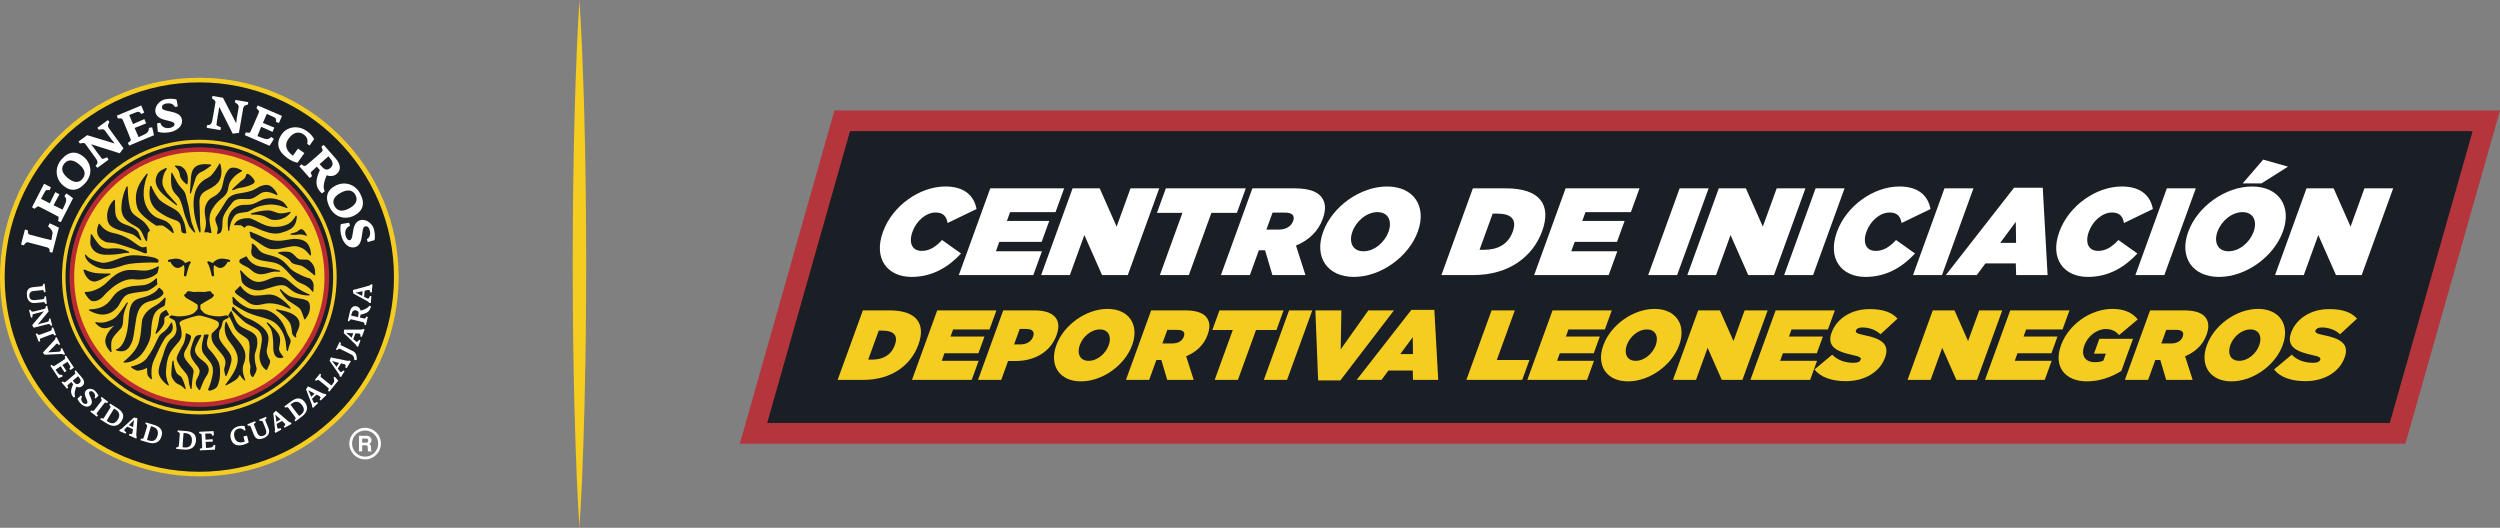
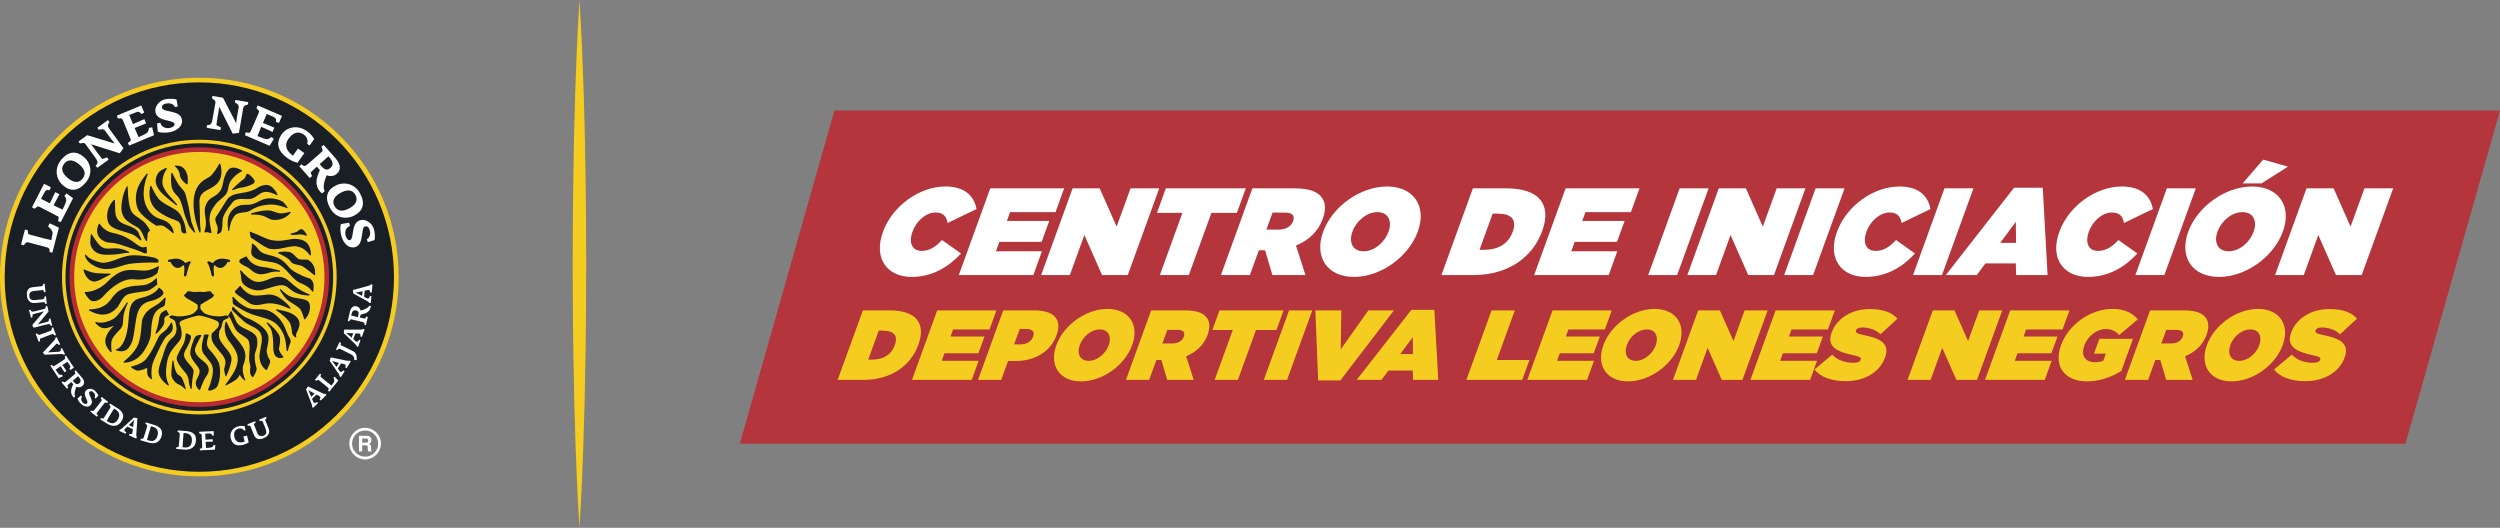
<svg xmlns="http://www.w3.org/2000/svg" version="1.1" id="Capa_1" x="0px" y="0px" width="690.496px" height="145.778px" viewBox="-302.72 -8.311 690.496 145.778" enable-background="new -302.72 -8.311 690.496 145.778" xml:space="preserve">
  <rect x="-302.72" y="-8.311" width="690.496" height="145.778" fill="#808080" stroke="none" />
  <g>
    <g>
      <g>
        <path fill="#FFFFFF" d="M-200.813,112.166c0.149,0.073,0.291,0.172,0.404,0.304c0.088,0.108,0.16,0.228,0.208,0.363     c0.053,0.132,0.081,0.281,0.081,0.445c0,0.218-0.051,0.41-0.149,0.612c-0.104,0.192-0.273,0.333-0.516,0.419     c0.2,0.079,0.339,0.192,0.422,0.345c0.089,0.14,0.119,0.366,0.119,0.665v0.291c0,0.199,0.015,0.331,0.035,0.402     c0.018,0.11,0.066,0.196,0.169,0.247v0.109h-0.999c-0.03-0.097-0.045-0.175-0.066-0.233c-0.02-0.123-0.038-0.237-0.038-0.374     v-0.395c-0.005-0.275-0.05-0.458-0.142-0.552c-0.093-0.096-0.265-0.141-0.511-0.141h-0.888v1.694h-0.882v-4.312h2.065     C-201.196,112.062-200.976,112.102-200.813,112.166 M-202.683,112.805v1.156h0.977c0.185,0,0.336-0.021,0.43-0.069     c0.172-0.083,0.258-0.242,0.258-0.49c0-0.258-0.086-0.438-0.248-0.521c-0.094-0.049-0.233-0.076-0.415-0.076H-202.683z" />
        <path fill="#FFFFFF" d="M-201.876,118.576c-2.395,0-4.362-1.965-4.362-4.367c0-2.404,1.967-4.359,4.362-4.359     c2.408,0,4.362,1.955,4.362,4.359C-197.514,116.611-199.468,118.576-201.876,118.576 M-201.876,110.595     c-1.985,0-3.608,1.628-3.608,3.613c0,1.99,1.623,3.616,3.608,3.616c1.996,0,3.611-1.626,3.611-3.616     C-198.265,112.223-199.88,110.595-201.876,110.595" />
        <path fill="#1A1E25" d="M-193.255,68.224c0,30.059-24.361,54.402-54.41,54.402c-30.054,0-54.412-24.344-54.412-54.402     c0-30.063,24.358-54.415,54.412-54.415C-217.617,13.809-193.255,38.161-193.255,68.224" />
        <path fill="#F5CD21" d="M-247.667,123.266c-14.707,0-28.537-5.718-38.927-16.112c-10.396-10.398-16.125-24.228-16.125-38.93     c0-14.712,5.73-28.538,16.125-38.937c10.39-10.4,24.22-16.123,38.927-16.123c14.699,0,28.528,5.723,38.921,16.123     c10.403,10.398,16.131,24.225,16.131,38.937c0,14.702-5.728,28.531-16.131,38.93     C-219.139,117.549-232.969,123.266-247.667,123.266 M-247.667,14.442c-29.652,0-53.765,24.126-53.765,53.782     c0,29.644,24.113,53.768,53.765,53.768c29.651,0,53.762-24.124,53.762-53.768C-193.905,38.568-218.016,14.442-247.667,14.442" />
        <path fill="#F5CD21" d="M-212.471,68.224c0,19.448-15.754,35.199-35.194,35.199s-35.207-15.751-35.207-35.199     c0-19.453,15.767-35.215,35.207-35.215S-212.471,48.771-212.471,68.224" />
        <path fill="#BA2B31" d="M-247.667,104.071c-19.767,0-35.844-16.085-35.844-35.847c0-19.771,16.077-35.852,35.844-35.852     c19.769,0,35.854,16.08,35.854,35.852C-211.813,87.986-227.898,104.071-247.667,104.071 M-247.667,33.652     c-19.064,0-34.565,15.506-34.565,34.572c0,19.057,15.501,34.562,34.565,34.562c19.063,0,34.564-15.506,34.564-34.562     C-213.103,49.158-228.604,33.652-247.667,33.652" />
        <path fill="#F5CD21" d="M-247.667,106.152c-20.92,0-37.931-17.021-37.931-37.928c0-20.922,17.011-37.942,37.931-37.942     c20.915,0,37.935,17.021,37.935,37.942C-209.732,89.132-226.753,106.152-247.667,106.152 M-247.667,31.255     c-20.384,0-36.962,16.581-36.962,36.97c0,20.387,16.579,36.962,36.962,36.962c20.383,0,36.967-16.575,36.967-36.962     C-210.701,47.836-227.284,31.255-247.667,31.255" />
        <path fill="#1A1E25" d="M-259.575,54.018c0.035,0.018,0.073,0.021,0.116,0.018c0.01,0,1.282-0.243,1.899,0.078     c0.973,0.509,2.531,1.938,2.543,1.947c0.045,0.046,0.116,0.056,0.18,0.025c0.053-0.025,0.091-0.089,0.088-0.149     c-0.007-0.027-0.202-2.513-2.853-3.466l-0.417-0.145c-1.348-0.458-2.87-0.984-4.125-3.326c-2.131-3.949,0.198-9.1,0.218-9.15     c0.035-0.074,0.007-0.16-0.059-0.2c-0.063-0.043-0.152-0.027-0.205,0.028c-0.018,0.012-1.381,1.572-2.19,3.231     c-0.938,1.947-1.077,4.296-0.359,6.289C-263.978,51.302-259.757,53.91-259.575,54.018" />
        <path fill="#1A1E25" d="M-259.032,50.061c1.671,1.241,3.1,1.874,5.004,2.536c1.173,0.409,1.249,1.378,1.312,2.232l0.063,0.579     c0.048,0.269,0.177,0.465,0.375,0.595c0.376,0.24,0.887,0.113,0.91,0.113c0.083-0.021,0.131-0.104,0.108-0.194l-0.076-0.415     c-0.078-0.622-0.265-1.801-0.635-2.64l-0.076-0.2c-0.498-1.138-0.968-2.205-2.182-3.009c-0.392-0.273-0.908-0.544-1.461-0.85     c-1.214-0.66-2.584-1.411-3.275-2.281c-0.865-1.109-1.768-2.883-1.896-3.341c-0.03-0.123-0.129-0.161-0.195-0.161     c-0.101,0-0.177,0.081-0.197,0.202l-0.023,0.132C-261.813,46.299-261.055,48.553-259.032,50.061" />
        <path fill="#1A1E25" d="M-254.061,48.351c0.061,0.048,0.16,0.048,0.215-0.02c0.051-0.062,0.051-0.149,0-0.21l-1.289-1.484     l-0.807-0.894c-0.392-0.43-0.678-0.735-0.875-1.052c-0.969-1.555-1.348-2.266-0.809-4.318c0.212-0.805,0.531-1.371,0.764-1.707     c0.142-0.213,0.271-0.407,0.149-0.531c-0.122-0.134-0.309-0.025-0.48,0.086l-0.453,0.232c-0.258,0.124-0.546,0.269-0.867,0.506     c-0.584,0.42-1.009,1.209-1.176,2.178c-0.197,1.216,0.412,2.614,1.734,3.955C-256.746,46.318-254.093,48.332-254.061,48.351" />
        <path fill="#1A1E25" d="M-253.901,45.646c0.217,0.222,0.417,0.442,0.586,0.683c0.615,0.872,1.236,3.249,1.421,4.091     c0.129,0.595,0.412,1.272,0.728,2.062l0.473,1.226c0.359,0.981,1.563,2.114,1.621,2.167c0.053,0.049,0.132,0.049,0.192,0.011     c0.048-0.03,0.068-0.075,0.068-0.129c0-0.018,0-0.035-0.01-0.051c0,0-0.979-2.577-0.989-2.592     c-0.022-0.111-0.435-1.927-0.781-4.132c-0.076-0.473-0.255-1.168-0.45-1.906l-0.397-1.604c-0.162-0.719-0.64-1.249-1.148-1.813     c-0.293-0.323-0.6-0.665-0.873-1.072c-0.503-0.753-1.646-3.067-1.661-3.085c-0.023-0.065-0.096-0.104-0.162-0.086     c-0.076,0.013-0.126,0.076-0.136,0.14c-0.01,0.081-0.17,2.033,0.035,3.303C-255.158,44.326-254.493,45.026-253.901,45.646" />
        <path fill="#1A1E25" d="M-254.356,37.701c0.012,0.007,1.17,0.812,1.325,2.397c0.121,1.254,1.775,2.438,1.854,2.49     c0.046,0.033,0.102,0.033,0.152,0.022c0.053-0.025,0.091-0.07,0.091-0.129c0.016-0.062,0.276-1.585-0.106-2.665     c-0.253-0.721-0.546-1.535-1.611-2.132c-0.41-0.235-1.481-0.271-1.601-0.271c-0.076-0.01-0.139,0.035-0.165,0.104     C-254.435,37.585-254.412,37.66-254.356,37.701" />
-         <path fill="#1A1E25" d="M-250.148,45.13c0.081,0.01,0.157-0.032,0.185-0.111l1.26-4.071c0.419-1.294,1.479-1.739,1.879-1.906     l0.02-0.013c0.748-0.318,2.311-1.548,2.379-1.598c0.045-0.041,0.068-0.106,0.048-0.165c-0.015-0.063-0.063-0.116-0.116-0.126     c-0.111-0.013-2.665-0.458-4.079,0.485c-1.3,0.862-1.396,2.622-1.475,4.041l-0.02,0.301l-0.205,3.002     C-250.28,45.042-250.224,45.11-250.148,45.13" />
        <path fill="#1A1E25" d="M-246.783,41.723c-1.815,1.447-2.62,3.756-2.46,7.073c0.126,2.468,0.675,4.243,1.044,5.419l0.185,0.604     c0.182,0.604,0.357,0.983,0.369,0.999c0.031,0.065,0.101,0.098,0.169,0.091c0.071-0.025,0.124-0.076,0.131-0.151     c0.003-0.076,0.061-0.77,0.003-1.032c-0.134-0.7-0.157-2.516-0.182-3.973c-0.015-0.804-0.023-1.499-0.056-1.868     c-0.142-2.1-0.142-3.442,1.709-4.491l0.778-0.42c0.893-0.465,1.728-0.916,2.461-1.715c1.828-2,0.801-5.169,0.753-5.292     c-0.018-0.066-0.066-0.106-0.126-0.109c-0.076-0.005-0.126,0.028-0.165,0.081c-0.007,0.021-0.872,1.677-2.045,3.027     c-0.392,0.457-0.853,0.695-1.355,0.98C-245.961,41.16-246.371,41.385-246.783,41.723" />
        <path fill="#1A1E25" d="M-237.462,42.886c-1.158,1.078-1.158,1.08-1.135,1.194c0.005,0.045,0.036,0.091,0.079,0.111     c0.083,0.053,0.101,0.04,0.629-0.167c0.349-0.132,0.913-0.354,1.045-0.367c0.136-0.005,0.597-0.096,1.269-0.229l0.46-0.104     c0.627-0.132,2.005-0.582,2.488-1.022c0.546-0.495,0.033-1.109-0.313-1.515l-0.013-0.015c-0.01-0.013-0.799-0.929-1.34-1.07     c-0.356-0.08-0.463,0.31-0.523,0.555l-0.033,0.118c-0.175,0.562-0.592,0.85-0.971,1.101l-0.316,0.222     C-236.291,41.822-236.936,42.404-237.462,42.886" />
        <path fill="#1A1E25" d="M-235.993,44.991c-1.717,0.283-3.191,0.521-4.142,2.021l-1.017,1.61c-0.645,1.045-1.15,1.866-1.808,2.817     c-0.516,0.735-0.222,1.479,0.061,2.189c0.157,0.382,0.303,0.776,0.331,1.166c0.036,0.444-0.212,1.312-0.212,1.322     c-0.011,0.054,0,0.106,0.038,0.154c0.038,0.04,0.091,0.056,0.146,0.046c0.035-0.006,0.857-0.183,1.029-0.774     c0.278-0.942,0.288-1.479,0.291-2.096c0.005-0.342,0.007-0.688,0.061-1.136c0.106-1.055,1.024-2.643,2.703-4.711     c0.834-1.039,2.134-0.986,3.375-0.938c0.665,0.03,1.29,0.056,1.803-0.088c0.792-0.21,1.348-0.607,1.886-0.994     c0.486-0.341,0.948-0.678,1.522-0.809c1.641-0.399,3.583,0.807,3.606,0.816c0.056,0.038,0.116,0.035,0.177-0.01     c0.051-0.043,0.071-0.104,0.056-0.167c-0.013-0.043-0.286-0.91-1.348-1.895c-1.057-0.993-2.002-0.897-3.466-0.354     c-0.169,0.065-0.372,0.187-0.617,0.339c-0.526,0.323-1.333,0.809-2.6,1.133C-234.771,44.794-235.394,44.9-235.993,44.991" />
        <path fill="#1A1E25" d="M-228.988,46.515c-0.979,0.129-1.694,0.506-2.39,0.862c-0.496,0.256-0.958,0.506-1.53,0.668     c-0.723,0.21-1.355,0.212-1.955,0.218c-0.774,0.007-1.502,0.013-2.314,0.425c-1.421,0.715-2.319,1.924-2.584,3.497     c-0.192,1.15,0.045,3.093,0.061,3.179c0.013,0.08,0.078,0.144,0.169,0.139c0.079,0,0.145-0.068,0.145-0.149     c0-0.018,0.091-1.823,0.933-3.265c0.832-1.424,1.146-1.515,3.811-1.846c0.483-0.063,0.845-0.278,1.31-0.559     c0.85-0.509,2.01-1.196,4.719-1.475c2.412-0.25,5.055,0.941,5.083,0.948c0.058,0.036,0.134,0.016,0.184-0.038     c0.048-0.05,0.051-0.129,0.018-0.184c-0.033-0.039-0.635-0.959-1.087-1.356C-225.076,46.981-227.082,46.268-228.988,46.515" />
        <path fill="#1A1E25" d="M-225.135,50.628c-0.64-0.013-1.193-0.213-1.719-0.41c-0.539-0.199-1.1-0.409-1.748-0.414     c-2.331-0.021-4.721,0.824-4.741,0.834c-0.071,0.027-0.114,0.104-0.108,0.188c0.018,0.073,0.086,0.124,0.169,0.124     c0.01,0,1.7-0.041,2.84,0.242c0.615,0.151,1.123,0.422,1.576,0.658c0.475,0.247,0.913,0.478,1.371,0.54     c3.282,0.423,4.958-1.868,5.012-1.934l0.002-0.006c0.018-0.02,0.02-0.053,0.02-0.086c0-0.018,0-0.03,0-0.04l-0.002-0.013     c-0.01-0.027-0.028-0.051-0.053-0.068c-0.005,0-0.005-0.01-0.005-0.013c-0.033-0.013-0.056-0.022-0.086-0.022     c-0.022,0-0.033,0-0.056,0.005C-222.664,50.218-224.244,50.647-225.135,50.628" />
-         <path fill="#1A1E25" d="M-231.461,52.971c-0.549-0.288-1.115-0.582-1.768-0.859c-0.888-0.393-3.553-0.147-4.423,1.031     l-0.376,0.501c-0.033,0.056-0.043,0.124-0.015,0.172c0.03,0.061,0.091,0.094,0.154,0.089c0.005,0,1.153-0.063,1.654,0.005     c0.21,0.032,0.69,0.404,0.938,0.637c0.041,0.022,0.083,0.035,0.129,0.03c0.043-0.008,0.091-0.025,0.119-0.068l0.149-0.223     c0.614-0.672,1.96-0.078,3.384,0.557c0.424,0.188,0.867,0.385,1.314,0.546c1.99,0.776,3.573,0.994,4.868,0.663     c2.051-0.529,3.204-1.128,3.833-2.008c0.834-1.181,0.764-2.6,0.756-2.655c-0.007-0.063-0.061-0.126-0.119-0.144     c-0.076-0.021-0.142,0.012-0.179,0.08c-0.013,0.005-0.665,1.113-1.287,1.659c-0.981,0.885-2.574,1.368-4.456,1.368     C-228.781,54.352-230.03,53.707-231.461,52.971" />
        <path fill="#1A1E25" d="M-223.101,57.885c-1.763,0.306-3.963,0.688-6.615-0.546c-1.619-0.754-3.824-1.634-3.844-1.651     c-0.058-0.022-0.124-0.01-0.16,0.025c-0.055,0.043-0.073,0.097-0.055,0.159l0.283,1.29c0.038,0.177,0.245,0.296,0.473,0.419     l0.177,0.104c0.392,0.232,0.82,0.53,1.26,0.839c1.226,0.857,2.625,1.831,3.808,1.95c1.322,0.136,2.276-0.068,3.591-0.347     l0.938-0.195c1.745-0.341,2.354-0.356,3.712,0.167c1.277,0.506,2.402,2.087,2.418,2.102c0.04,0.048,0.121,0.079,0.174,0.056     c0.068-0.021,0.109-0.07,0.109-0.145c0-0.067,0.061-1.55-0.721-2.799c-0.672-1.062-1.734-1.558-3.562-1.639     C-221.698,57.639-222.343,57.749-223.101,57.885" />
        <path fill="#1A1E25" d="M-217.174,68.592c-0.01-0.006-0.025-0.008-0.035-0.013c-0.013,0-1.181-0.228-3.462-1.437     c-1.459-0.771-1.846-1.222-2.385-1.841c-0.311-0.367-0.68-0.794-1.345-1.384c-1.219-1.069-2.632-1.436-3.881-1.757     c-0.627-0.154-1.224-0.312-1.742-0.539c-0.769-0.352-1.143-0.821-1.53-1.33c-0.347-0.452-0.706-0.928-1.398-1.292     c-0.018-0.018-0.046-0.03-0.068-0.03h-0.023v0.013c-0.027,0-0.065,0.018-0.083,0.035c0,0.008-0.013,0.008-0.025,0.023     c0,0.002-0.015,0.007-0.015,0.013c-0.008,0.025-0.021,0.05-0.021,0.08v0.008c0,0,0.013,0.157,0.013,0.392     c0,0.345-0.022,0.873-0.131,1.346c-0.025,0.113-0.038,0.22-0.038,0.324c0,0.255,0.063,0.487,0.106,0.639l0.01,0.068     c0.172,0.676,1.28,1.396,2.653,1.702c0.635,0.145,1.229,0.228,1.811,0.309c1.487,0.207,2.766,0.377,4.124,1.518     c0.706,0.594,1.294,1.251,1.869,1.889c0.994,1.1,1.927,2.145,3.295,2.66c2.155,0.819,3.007,2.205,3.014,2.225     c0.036,0.057,0.104,0.082,0.172,0.066c0.068-0.01,0.116-0.066,0.126-0.139c0-0.059,0.108-1.394,0.07-1.735     C-216.254,69.077-217.131,68.614-217.174,68.592" />
        <path fill="#1A1E25" d="M-215.733,66.196c-0.2-1.082-0.738-1.937-1.664-2.609c-0.303-0.22-0.779-0.21-1.328-0.202     c-0.526,0.016-1.127,0.028-1.578-0.2c-0.283-0.144-0.543-0.419-0.83-0.713c-0.508-0.544-1.084-1.171-2.053-1.251     c-0.822-0.074-1.383-0.066-1.95,0.024l-0.645,0.127c-0.071,0.015-0.126,0.065-0.131,0.134c-0.005,0.073,0.033,0.132,0.098,0.164     c0.028,0.016,2.868,1.242,3.383,2.231c0.291,0.583,1.118,0.771,1.925,0.933c0.5,0.111,1.011,0.218,1.378,0.422     c0.86,0.479,3.186,2.407,3.209,2.425c0.043,0.046,0.109,0.046,0.167,0.025c0.061-0.03,0.088-0.081,0.085-0.151     C-215.665,67.44-215.69,66.419-215.733,66.196" />
        <path fill="#1A1E25" d="M-225.438,66.422c-0.038-0.003-2.134-0.569-3.323-0.805c-0.389-0.073-0.741-0.121-1.075-0.159     c-0.708-0.08-1.366-0.154-2.301-0.568c-1.757-0.784-2.399-2.276-2.412-2.294c-0.002-0.04-0.036-0.078-0.083-0.089     c-0.043-0.01-0.083-0.01-0.134,0.008l-1.598,0.756c-0.03,0.018-0.056,0.036-0.073,0.066c-0.094,0.156-0.299,0.556-0.147,0.776     c0.336,0.47,1.199,0.89,1.828,1.206l0.468,0.232c0.354,0.22,0.64,0.463,0.931,0.701c0.498,0.419,1.012,0.856,1.841,1.074     c1.069,0.291,2.157-0.025,3.125-0.309l0.584-0.17c0.999-0.26,2.293-0.113,2.309-0.108c0.073,0.003,0.151-0.051,0.165-0.129     C-225.312,66.528-225.372,66.449-225.438,66.422" />
        <path fill="#1A1E25" d="M-223.296,71.011l0.266,0.215c1.123,0.885,1.689,1.332,3.027,1.706c1.376,0.395,2.569,0.367,2.65,0.367     c0.017,0,0.017-0.005,0.017-0.005c0.036,0,0.059-0.021,0.082-0.038c0.013,0,0.022-0.011,0.025-0.03     c0.013-0.011,0.023-0.016,0.023-0.03c0.007-0.023,0.015-0.041,0.015-0.053V73.13c0,0-0.008,0-0.008-0.005     c-0.002-0.032-0.013-0.063-0.033-0.091c-0.013-0.005-0.025-0.01-0.03-0.01c-0.015-0.013-0.021-0.028-0.038-0.036     c-0.013-0.007-1.684-0.642-3.13-1.648c-0.799-0.559-1.457-1.143-1.982-1.615c-0.354-0.309-0.658-0.577-0.923-0.776     c-1.052-0.774-2.21-0.981-3.628-0.665c-0.534,0.118-1.04,0.328-1.578,0.546c-0.963,0.402-1.965,0.821-3.178,0.708     c-1.199-0.116-2.592-1.067-4.163-2.848l-0.02-0.018l-0.253-0.266c-0.053-0.045-0.134-0.061-0.192-0.022     c-0.061,0.035-0.094,0.114-0.076,0.18l0.079,0.313c0.172,0.771,0.225,1.236,0.25,1.623c0.041,0.37,0.066,0.663,0.2,1.04     c0.374,0.993,3.09,2.948,5.821,2.175l1.677-0.488C-225.987,70.488-224.527,70.04-223.296,71.011" />
        <path fill="#1A1E25" d="M-217.667,74.892c-0.645-0.485-1.423-0.609-2.501-0.771l-1.29-0.233c-1.284-0.25-2.18-0.799-3.697-2.291     c-0.063-0.068-0.157-0.068-0.223,0.006c-0.027,0.027-0.042,0.062-0.042,0.105c0,0.018,0.015,0.036,0.015,0.051     c-0.015,0.013-0.015,0.038-0.015,0.043c0,0.035,0.01,0.063,0.027,0.091c0.036,0.061,0.974,1.576,1.879,2.486     c0.278,0.275,0.862,0.643,1.538,1.077c0.809,0.506,1.714,1.09,2.116,1.532s0.974,2.18,1.161,2.807     c0.015,0.061,0.066,0.108,0.121,0.121c0.059,0.006,0.129-0.022,0.155-0.07c0.038-0.043,0.789-1.029,0.991-1.596     C-216.797,76.524-217.187,75.241-217.667,74.892" />
        <path fill="#1A1E25" d="M-229.719,73.15c-0.653,0.076-1.389,0.177-2.42,0.177c-2.478,0-4.071-2.557-4.096-2.581     c0-0.005-0.008-0.018-0.013-0.021c-0.013-0.01,0-0.013-0.013-0.018h-0.005c-0.025-0.025-0.066-0.035-0.099-0.035     c-0.03,0-0.063,0.005-0.086,0.022c-0.013,0.003-0.021,0.013-0.023,0.018c0,0.003,0,0.003-0.01,0.003     c-0.007,0.01-0.751,0.826-1.246,1.267c-0.074,0.078-0.117,0.172-0.117,0.255v0.031c0.038,0.376,0.655,0.824,1.76,1.564     c0.511,0.35,1.037,0.708,1.482,1.067c1.748,1.403,3.153,1.09,4.516,0.797l0.726-0.157c1.259-0.215,2.94-0.018,4.488,0.544     l1.527,0.602c0.713,0.288,0.713,0.288,0.764,0.288c0.066,0,0.139-0.07,0.142-0.154c0.03-0.25-2.473-2.993-4.582-3.588     C-228.081,72.935-228.804,73.029-229.719,73.15" />
        <path fill="#1A1E25" d="M-223.443,83.616l-0.109-0.27c-0.49-1.328-1.431-3.796-3.998-5.349c-1.535-0.923-2.792-0.907-4.005-0.895     c-1.017,0.013-1.98,0.025-3.07-0.526c-1.335-0.657-2.471-1.548-3.371-2.617c-0.033-0.038-0.131-0.114-0.301-0.248     c-0.058-0.043-0.136-0.043-0.192-0.008c-0.03,0.03-0.068,0.076-0.068,0.129c0,0.018,0,0.036,0.002,0.043     c0.036,0.119,0.101,0.418,0.101,0.638c0,0.053,0,0.104-0.01,0.145c-0.012,0.065-0.025,0.126-0.025,0.209     c0,0.228,0.07,0.479,0.121,0.665l0.013,0.036c0.022,0.096,0.088,0.306,2.997,1.935c1.568,0.869,3.069,1.292,4.519,1.688     c1.851,0.519,3.455,0.959,4.741,2.264c2.134,2.172,2.344,4.893,2.446,6.203l0.045,0.487c0.022,0.251,0.113,0.433,0.113,0.438     c0.02,0.066,0.094,0.099,0.165,0.091c0.061-0.002,0.116-0.05,0.137-0.124c0-0.005,0.263-1.188,0.513-1.736     c0.442-0.979,0.197-1.398-0.189-2.041C-223.048,84.464-223.253,84.118-223.443,83.616" />
        <path fill="#1A1E25" d="M-221.65,78.59c-1.127-0.729-2.299-0.976-4.425-1.421l-0.086-0.025c-0.119-0.018-0.253-0.048-0.309,0.086     c-0.05,0.146,0.081,0.218,0.189,0.28c0.761,0.41,3.308,2.383,3.758,3.654c0.324,0.946,0.379,1.545,0.422,2.025l0.038,0.377     c0.124,0.883,0.925,1.287,0.946,1.302c0.033,0.003,0.061,0.016,0.073,0.016c0.02,0,0.043-0.01,0.056-0.016h0.015     c0.018-0.015,0.028-0.03,0.035-0.043c0.01-0.007,0.025-0.015,0.031-0.027c0,0,0.015-0.005,0.015-0.008     c0.003-0.021,0.01-0.045,0.01-0.065v-0.005c0-0.013,0-0.038-0.007-0.046c-0.051-0.144-0.071-0.261-0.071-0.384     c0-0.284,0.126-0.59,0.387-1.139l0.336-0.779c0.132-0.312,0.248-0.725,0.248-1.193C-219.989,80.38-220.35,79.422-221.65,78.59" />
        <path fill="#1A1E25" d="M-225.648,87.875l0.079-0.422c0.194-1.026,0.465-2.425-0.238-3.53c-0.678-1.064-1.742-2.061-2.203-2.488     l-0.159-0.139c-0.215-0.21-0.612-0.514-0.635-0.529c-0.053-0.048-0.139-0.043-0.197,0.013c-0.068,0.054-0.074,0.145-0.02,0.21     c0.02,0.028,0.569,0.835,0.844,1.158c0.44,0.521,0.941,1.912,0.941,5.599c0,1.277,0.316,2.134,0.931,2.559     c0.784,0.524,1.727,0.149,1.77,0.132c0.038-0.022,0.081-0.062,0.088-0.116c0.018-0.048-0.002-0.099-0.033-0.142     C-224.498,90.163-225.797,88.783-225.648,87.875" />
        <path fill="#1A1E25" d="M-229.016,89.114c-0.03-0.104-0.053-0.212-0.053-0.347c0-0.396,0.126-0.933,0.238-1.486     c0.116-0.652,0.263-1.373,0.263-2.051c0-0.127,0-0.251-0.002-0.362c-0.286-2.897-4.562-4.812-5.864-5.335     c-1.219-0.476-2.212-1.484-2.88-2.155l-0.513-0.5c-0.139-0.127-0.407-0.43-0.415-0.43c-0.033-0.035-0.096-0.059-0.157-0.048     c-0.053,0.013-0.101,0.056-0.119,0.116l-0.165,0.627c-0.015,0.065,0,0.121,0.04,0.159c0.125,0.129,3.133,3.236,4.122,3.758     l0.873,0.47c1.825,0.926,2.923,1.487,3.216,3.207c0.144,0.859-0.091,2.023-0.306,3.153c-0.139,0.69-0.278,1.348-0.303,1.894     c-0.18,2.838,1.75,4.049,1.823,4.102c0.041,0.021,0.086,0.03,0.134,0.018c0.038-0.015,0.079-0.048,0.096-0.083     c0,0,0.395-0.867,0.405-0.87c0.03-0.048,0.48-0.923,0.483-1.408v-0.018c0-0.269-0.086-0.404-0.195-0.579     C-228.457,90.707-228.733,90.304-229.016,89.114" />
        <path fill="#1A1E25" d="M-231.684,85.466c-0.146-1.449-1.583-2.13-2.959-2.779c-0.731-0.35-1.479-0.698-2.018-1.166     c-0.66-0.569-1.069-1.522-1.389-2.291c-0.139-0.326-0.255-0.607-0.379-0.807c-0.073-0.124-0.255-0.536-0.304-0.68     c-0.028-0.062-0.081-0.099-0.142-0.099c-0.058-0.011-0.116,0.021-0.147,0.078l-0.667,1.095c-0.041,0.063-0.028,0.146,0.035,0.197     c0.002,0.003,0.354,0.288,0.516,0.563c0.076,0.111,0.275,0.547,0.478,1.015c0.372,0.826,0.83,1.868,1.108,2.23     c0.574,0.746,1.302,1.201,1.942,1.607c0.809,0.519,1.502,0.951,1.689,1.791c0.225,1.066,0.172,1.765,0.094,2.635     c-0.031,0.399-0.073,0.84-0.081,1.375c-0.035,0.943,0.109,1.505,0.208,1.963c0.104,0.412,0.195,0.738,0.104,1.209     c-0.309,1.927,0.577,2.414,0.617,2.433c0.071,0.04,0.165,0.015,0.21-0.054c0.027-0.055,0.814-1.287,0.895-1.884     c0.063-0.425-0.015-0.69-0.119-1.047c-0.137-0.468-0.332-1.098-0.375-2.526c-0.033-0.721,0.147-1.229,0.324-1.78     C-231.81,87.8-231.532,86.95-231.684,85.466" />
        <path fill="#1A1E25" d="M-240.325,95.597c0.061,0.008,0.125-0.03,0.142-0.091c0.03-0.059,0.652-1.461,0.796-1.987l0.202-0.678     c0.235-0.746,0.463-1.467,0.397-2.218c-0.086-1.002-0.814-1.877-1.583-2.814c-0.361-0.433-0.738-0.888-1.072-1.389     c-0.913-1.335-0.842-1.949-0.749-2.73l0.04-0.326c0.008-0.122,0.03-0.226,0.036-0.326c0.088-0.122,0.45-0.67,0.533-0.967     l0.137-0.513c0.079-0.339,0.177-0.759,0.336-1.188c0.073-0.202,0.822-0.627,1.472-0.896c0.086-0.04,0.119-0.126,0.094-0.199     c-0.079-0.19-0.332-0.528-0.804-0.474l-0.572,0.114c-0.341,0.078-0.693,0.159-1.271,0.159c-1.123,0.01-2.843-0.253-3.712-0.68     c-0.781-0.38-1.368-1.267-1.472-1.439v-1.082c0.602-0.395,1.864-1.201,2.435-1.469c0.883-0.428,1.323-0.941,1.323-1.189     c0-0.005,0-0.02-0.01-0.032c-0.025-0.172-0.387-0.387-0.539-0.46c-0.033-0.117-0.22-0.6-0.645-0.609     c-0.43,0-1.328,0.199-1.401,0.22c-0.01,0-1.528-0.056-1.528-0.056s-1.489,0.056-1.54,0.056c-0.079-0.021-0.966-0.22-1.391-0.22     c-0.427,0.01-0.62,0.492-0.655,0.609c-0.149,0.073-0.511,0.288-0.541,0.46v0.032c0,0.248,0.427,0.762,1.317,1.189     c0.562,0.268,1.833,1.074,2.433,1.469v1.082c-0.106,0.173-0.69,1.06-1.474,1.439c-0.865,0.427-2.592,0.689-3.705,0.68     c-0.587,0-0.938-0.081-1.274-0.159l-0.574-0.114c-0.468-0.055-0.729,0.283-0.799,0.474c-0.005,0.015-0.01,0.027-0.01,0.05     c0,0.057,0.035,0.117,0.098,0.149c0.658,0.269,1.406,0.693,1.477,0.896c0.124,0.349,0.215,0.688,0.283,0.986     c-0.002,0.015-0.002,0.025,0,0.051c0.043,0.222,0.149,0.847,0.149,1.041c-0.023,0.784-0.195,1.796-1.29,2.647     c-1.396,1.088-1.99,3.113-2.382,4.456l-0.114,0.384c-0.136,0.415-0.268,0.782-0.404,1.148c-0.273,0.756-0.554,1.542-0.756,2.759     c-0.372,2.307,2.453,4.216,2.577,4.297c0.061,0.038,0.149,0.032,0.197-0.023c0.036-0.022,0.053-0.065,0.053-0.111     c0-0.027-0.012-0.053-0.033-0.078c0-0.018-0.784-1.36-0.784-3.384c0-0.25,0.008-0.519,0.036-0.807l0.01-0.065     c0.215-2.119,0.408-3.949,2.206-6.092l0.536-0.622c0.534-0.594,1.021-1.153,1.237-1.628c0.238-0.514,0.311-1.012,0.311-1.449     c0-0.318-0.046-0.602-0.066-0.802l-0.025-0.121l-0.007-0.046c0-0.094-0.023-0.217-0.043-0.334v-0.01     c-0.074-0.346-0.169-0.716-0.169-0.716l-0.094-0.223c-0.202-0.454-0.395-0.885,0.329-1.327c0.493-0.301,3.978-1.467,4.88-1.467     c0.898,0,4.388,1.166,4.883,1.467c0.84,0.514,0.62,1.1,0.448,1.57l-0.015,0.016c-0.005,0.045-0.02,0.088-0.03,0.146     c-0.018,0.01-0.033,0.022-0.053,0.05c-0.18,0.218-1.006,1.108-1.504,1.497c-0.42,0.319-0.364,1.32-0.126,2.122     c0.263,0.918,0.728,1.477,2.604,3.707c1.412,1.674,1.131,2.686,0.88,3.57c-0.055,0.226-0.116,0.428-0.146,0.63     c-0.066,0.445,0.286,1.722,0.333,1.874C-240.454,95.547-240.405,95.597-240.325,95.597" />
        <path fill="#1A1E25" d="M-245.041,88.016c-0.895-1.001-0.399-2.579-0.167-3.335c0.086-0.278,0.111-0.392,0.111-0.483     c-0.025-0.187-0.212-0.164-0.49-0.129c-0.131,0.008-0.354,0.033-0.425,0.018c-0.106-0.027-0.209-0.01-0.295,0.059     c-0.079,0.065-0.17,0.197-0.165,0.473c0,0.145-0.073,0.436-0.157,0.771c-0.266,1.093-0.716,2.91,0.21,4.102l0.908,1.147     c1.158,1.409,1.687,2.054,1.598,3.712c-0.081,1.571-0.873,3.985-1.282,4.762c-0.073,0.16-0.045,0.266-0.002,0.321     c0.076,0.114,0.223,0.162,0.44,0.147c0.634-0.057,1.795-0.587,2.106-1.28c0.6-1.287,0.997-3.72,0.491-6.025     C-242.355,91.375-243.435,89.787-245.041,88.016" />
        <path fill="#1A1E25" d="M-246.495,91.509c-1.325-1.017-2.647-2.228-2.331-3.57c0.245-1.017,1.694-3.492,1.707-3.513     c0.028-0.05,0.028-0.101,0.008-0.156c-0.023-0.043-0.073-0.079-0.134-0.084c-0.045,0-1.191-0.083-1.664,0.716     c-0.139,0.218-1.254,2.827-1.254,4.173c0,0.065,0,0.134,0.002,0.196c0.124,1.239,0.875,2.178,1.533,3.005     c0.561,0.705,1.049,1.317,1.049,1.96c0,0.045,0,0.078-0.013,0.115c-0.058,0.696-0.316,1.199-0.577,1.685     c-0.212,0.42-0.415,0.824-0.47,1.298c-0.01,0.058-0.015,0.118-0.015,0.179c0,0.986,0.897,1.831,0.94,1.874     c0.038,0.041,0.089,0.048,0.142,0.041c0.051-0.014,0.096-0.049,0.119-0.106c0.002-0.025,0.9-2.557,1.651-3.599     C-244.621,94.106-244.84,92.765-246.495,91.509" />
        <path fill="#1A1E25" d="M-250.824,91.84c-1.573-1.922-1.262-2.458-0.111-4.463c0.655-1.155,1.093-2.47,0.949-2.875     c-0.114-0.337-0.979-0.652-1.242-0.749c-0.045-0.012-0.096-0.002-0.144,0.021c-0.041,0.03-0.066,0.084-0.066,0.13     c0,0.02-0.043,1.754-0.68,2.92l-0.45,0.802c-0.773,1.411-1.388,2.519-1.363,3.148c0.031,0.753,0.84,2.078,2.228,3.641     c0.961,1.08,1.09,1.92,1.156,2.911c0.025,0.433,0.443,1.653,0.455,1.701c0.025,0.071,0.101,0.119,0.185,0.106     c0.066-0.008,0.122-0.076,0.129-0.154c0-0.022,0.117-2.566,0.369-3.591c0.362-1.461,0.162-1.696-0.824-2.859L-250.824,91.84z" />
        <path fill="#1A1E25" d="M-264.957,54.367c1.032,0.544,1.517,1.605,1.892,2.567c0.271,0.688,0.66,1.271,0.688,1.3     c0.03,0.053,0.091,0.08,0.154,0.065c0.068-0.013,0.124-0.071,0.131-0.132c0.096-0.771,0.126-1.229,0.139-1.527     c0.028-0.396,0.028-0.511,0.164-0.781c0.048-0.101,0.271-0.271,0.417-0.366c0.063-0.046,0.091-0.129,0.053-0.203     c-0.041-0.073-0.87-1.795-2.104-2.692l-0.911-0.646c-1.146-0.781-1.896-1.294-2.288-2.328c-0.819-2.205-0.819-6.271-0.819-6.312     c0-0.067-0.043-0.131-0.114-0.159c-0.076-0.015-0.139,0.016-0.177,0.079c-0.048,0.08-1.242,2.059-1.451,5.482     c-0.074,1.176,0.151,2.129,0.69,2.988C-267.811,52.766-266.324,53.644-264.957,54.367" />
        <path fill="#1A1E25" d="M-269.683,55.288c0.9,0.311,1.601,0.516,2.162,0.678c1.252,0.371,1.813,0.536,2.476,1.141     c0.738,0.683,1.11,0.94,1.123,0.956c0.061,0.03,0.137,0.03,0.192-0.011c0.053-0.035,0.083-0.116,0.053-0.18     c-0.109-0.28-0.468-1.221-0.579-1.37l-0.036-0.119c-0.136-0.466-0.445-1.53-3.355-2.511c-1.5-0.503-3.125-1.249-3.247-3.748     c-0.055-1.023-0.063-3.085-0.063-3.1c0-0.066-0.033-0.121-0.099-0.146c-0.051-0.025-0.126-0.013-0.167,0.025     c-0.081,0.065-2.015,1.765-1.906,4.723C-273.048,53.993-271.713,54.615-269.683,55.288" />
        <path fill="#1A1E25" d="M-273.903,62.039c1.416,0.069,3.477-0.061,4.597-0.275c1.575-0.306,2.086-0.24,2.091-0.235     c0.071,0.013,0.152-0.03,0.175-0.113c0.028-0.073-0.008-0.149-0.081-0.189l-0.842-0.377c-1.654-0.688-2.916-0.609-4.036-0.536     c-1.173,0.083-2.102,0.139-3.085-0.779c-0.931-0.877-2.264-3.069-2.279-3.095c-0.033-0.056-0.101-0.086-0.177-0.073     c-0.063,0.022-0.109,0.076-0.114,0.149l-0.142,2.215c-0.023,0.374,0.192,1.252,0.852,1.995     C-276.227,61.523-275.175,61.976-273.903,62.039" />
        <path fill="#1A1E25" d="M-276.414,65.276c2.56,1.262,4.898,0.645,6.851-0.005c0.781-0.266,1.591-0.534,2.47-0.686     c1.813-0.313,6.334-0.48,7.804-0.354c0.109,0.008,0.202-0.025,0.268-0.104c0.162-0.18,0.081-0.536,0.058-0.637     c-0.013-0.049-0.028-0.081-0.068-0.099c-0.02-0.016-0.64-0.418-1.072-0.544c-1.171-0.344-4.291-0.662-5.515-0.662     c-1.957-0.008-3.694,0.67-5.227,1.271c-1.333,0.521-2.974,0.959-3.859,0.773c-3.439-0.738-4.225-2.101-4.225-2.111     c-0.028-0.075-0.096-0.113-0.175-0.108c-0.076,0.008-0.137,0.065-0.142,0.134C-279.253,62.224-279.18,63.921-276.414,65.276" />
        <path fill="#1A1E25" d="M-276.899,69.441c0.877,0.118,2.005-0.523,2.751-0.951l0.028-0.015c0.949-0.542,1.839-0.921,1.839-0.921     c0.02-0.01,0.02-0.025,0.035-0.03c0.018-0.005,0.02-0.013,0.03-0.021c0.021-0.027,0.038-0.063,0.038-0.099v-0.013     c0-0.007-0.008-0.007-0.008-0.007c0-0.019,0-0.031-0.007-0.041c-0.002-0.015-0.018-0.018-0.023-0.035     c-0.01-0.008-0.013-0.021-0.03-0.025c-0.02-0.027-0.058-0.033-0.096-0.033v-0.007c-0.005,0-0.005,0.007-0.013,0.007     c-0.025,0-2.781,0.01-4.051-0.154c-1.3-0.177-3.001-0.94-3.02-0.948c-0.04-0.038-0.099-0.048-0.151-0.018     c-0.051,0.025-0.089,0.079-0.096,0.134C-279.684,66.285-278.976,69.163-276.899,69.441" />
        <path fill="#1A1E25" d="M-277.653,74.673c0.667,0.458,2.129,0.228,3.315-1.004c0.271-0.283,4.43-5.287,8.61-4.84     c4.134,0.458,6.395-1.434,6.539-1.852c0.091-0.272,0.349-1.496,0.356-1.552c0.018-0.063-0.007-0.122-0.068-0.162     c-0.041-0.038-0.114-0.043-0.167-0.008c-0.022,0.018-1.952,1.193-3.788,1.181c-0.953-0.015-1.808-0.096-2.569-0.154     c-2.458-0.172-4.529,0.081-7.558,3.177c-2.994,3.054-6.134,2.878-6.147,2.867c-0.065-0.013-0.131,0.005-0.167,0.058     c-0.043,0.046-0.053,0.109-0.02,0.175C-279.289,72.609-278.583,74.046-277.653,74.673" />
        <path fill="#1A1E25" d="M-270.436,76.706l0.111-0.129c0.268-0.289,0.496-0.713,0.743-1.158c0.572-1.026,1.207-2.195,2.569-2.562     c0.953-0.251,2.015-0.395,3.029-0.531c0.582-0.073,1.184-0.157,1.748-0.253c1.216-0.273,2.87-1.757,2.94-1.823     c0.048-0.051,0.066-0.124,0.043-0.192c0,0-0.053-0.101-0.081-0.361c-0.033-0.28-0.015-0.991-0.015-1.006     c0-0.059-0.038-0.124-0.106-0.14c-0.058-0.035-0.129-0.015-0.169,0.033c-0.013,0.015-1.424,1.548-3.268,1.825     c-0.642,0.102-1.224,0.14-1.793,0.18c-1.34,0.078-2.597,0.162-4.334,0.979c-1.674,0.779-2.369,1.896-3.062,2.812     c-0.842,1.115-1.36,1.461-2.237,1.944c-1.464,0.819-3.672,0.819-3.695,0.816c-0.07,0-0.131,0.049-0.154,0.116     c-0.02,0.071,0.003,0.142,0.071,0.185c0.076,0.051,1.833,1.09,3.581,1.133C-272.54,78.622-271.255,77.606-270.436,76.706" />
        <path fill="#1A1E25" d="M-266.979,87.466c0.938-1.411,1.072-2.383,1.38-4.52c0.109-0.832,0.266-1.881,0.493-3.193     c0.726-4.106,2.612-4.579,4.278-4.999l0.468-0.127c1.315-0.358,2.853-1.396,2.789-2.083c-0.076-0.655-1.034-1.298-1.145-1.363     c-0.043-0.027-0.094-0.035-0.132-0.013c-0.053,0.013-0.081,0.043-0.101,0.083c0,0.021-0.759,1.804-4.9,2.747     c-2.943,0.675-3.118,2.94-3.343,5.818c-0.116,1.446-0.248,3.095-0.761,4.751c-1.057,3.404-2.602,3.57-2.615,3.57     c-0.078,0.018-0.133,0.066-0.142,0.142c-0.027,0.069,0.018,0.142,0.079,0.173C-270.601,88.462-268.312,89.486-266.979,87.466" />
        <path fill="#1A1E25" d="M-271.974,86.333c0.079-1.193,1.004-2.178,1.909-3.133l0.726-0.795c0.556-0.654,0.604-1.517,0.642-2.422     c0.015-0.453,0.041-0.918,0.126-1.361c0.329-1.658,1.13-3.168,1.138-3.181c0.04-0.078,0.007-0.164-0.056-0.215     c-0.074-0.043-0.167-0.018-0.213,0.059c-0.012,0.015-1.247,1.911-2.5,3.408c-0.716,0.857-1.444,1.403-3.179,1.899     c-1.659,0.457-2.799,0.051-2.81,0.043c-0.073-0.021-0.142,0-0.182,0.056c-0.043,0.061-0.043,0.142,0,0.197     c0.046,0.065,1.166,1.479,2.491,1.464c0.844-0.013,1.891-0.39,2.688-0.741c-0.956,0.888-2.249,2.359-2.428,3.953     c-0.018,0.11-0.02,0.218-0.02,0.32c0,1.646,1.428,2.954,1.492,3.018c0.053,0.042,0.136,0.05,0.189,0.022     c0.056-0.041,0.091-0.111,0.071-0.178C-271.888,88.735-272.08,87.875-271.974,86.333" />
        <path fill="#1A1E25" d="M-262.81,88.416c1.705-2.713,1.765-4.083,1.843-5.525c0.015-0.396,0.036-0.809,0.094-1.262     c0.392-3.031,0.953-4.291,3.317-5.31c0.39-0.203,0.417-0.557,0.453-0.936l0.031-0.253l0.108-1.067     c0-0.068-0.03-0.134-0.101-0.159c-0.056-0.03-0.132-0.013-0.177,0.035l-0.516,0.539c-0.564,0.589-0.971,1.019-1.955,1.567     c-1.487,0.832-2.868,1.737-3.619,3.626c-0.177,0.448-0.238,1.252-0.334,2.261c-0.126,1.543-0.295,3.46-0.935,4.979     c-1.042,2.447-3.899,4.614-3.933,4.63c-0.058,0.045-0.076,0.116-0.061,0.177c0.018,0.061,0.068,0.111,0.139,0.119     C-268.421,91.838-265.141,92.148-262.81,88.416" />
        <path fill="#1A1E25" d="M-256.142,84.093c0.225-0.17,0.43-0.337,0.638-0.579c0.936-1.096,0.308-2.582,0.28-2.643     c-0.035-0.056-0.081-0.099-0.152-0.099c-0.053,0-0.119,0.035-0.141,0.088c-0.01,0.016-0.635,1.323-1.679,2.226l-0.506,0.404     c-0.462,0.347-0.895,0.663-1.247,1.363l-0.62,1.259c-0.561,1.225-1.213,2.62-2.63,4.537c-1.224,1.666-4.165,2.248-4.203,2.255     c-0.056,0.016-0.108,0.062-0.122,0.119c-0.018,0.063,0.005,0.116,0.051,0.159c0.053,0.038,1.214,0.977,1.965,0.881     c1.164-0.149,2.005-0.552,2.41-0.779v0.225c0,0.506,0.027,1.3,0.172,1.846c0.076,0.273,0.718,0.868,0.91,1.048     c0.058,0.035,0.131,0.04,0.192,0.01c0.053-0.035,0.086-0.101,0.076-0.172c-0.01-0.018-0.534-2.756,0.551-5.113l0.402-0.87     c1.034-2.23,1.373-2.976,2.38-4.716C-256.925,84.709-256.538,84.387-256.142,84.093" />
        <path fill="#1A1E25" d="M-256.356,78.817c0.129-0.038,0.24-0.061,0.281-0.167c0.012-0.035,0.03-0.106-0.021-0.185     c-0.359-0.568-0.587-1.085-0.597-1.085c-0.015-0.045-0.053-0.075-0.088-0.083c-0.043-0.022-0.093-0.013-0.126,0.008     c-0.114,0.058-1.166,0.599-1.441,1.054c-0.332,0.557-0.528,1.737-0.592,2.364c-0.113,1.047-0.824,2.918-0.834,2.946     c-0.018,0.071,0,0.142,0.063,0.185c0.056,0.038,0.137,0.038,0.189-0.008c0.066-0.058,1.508-1.33,2.064-2.645     c0.172-0.417,0.154-0.776,0.136-1.093c-0.013-0.288-0.025-0.513,0.099-0.721C-256.963,78.946-256.581,78.863-256.356,78.817" />
        <path fill="#1A1E25" d="M-252.419,96.161c-0.225-0.439-0.521-0.637-0.804-0.811c-0.336-0.224-0.658-0.423-0.933-1.093     c-0.511-1.277-0.62-2.814-0.62-2.833c-0.007-0.083-0.068-0.146-0.151-0.146c-0.076-0.005-0.142,0.056-0.165,0.124     c0,0.028-0.304,2.006-0.311,3.72c-0.013,0.814,0.887,2.246,1.851,2.653c1.32,0.561,1.838,1.312,1.841,1.322     c0.042,0.068,0.124,0.094,0.192,0.058c0.076-0.027,0.119-0.105,0.096-0.177C-251.438,98.908-251.83,97.357-252.419,96.161" />
        <path fill="#1A1E25" d="M-243.799,46.043c-0.612,0.334-1.186,0.655-1.737,1.588c-0.859,1.478-0.675,2.693-0.468,3.98     c0.083,0.559,0.172,1.133,0.172,1.739c0,1.09-0.419,2.321-0.43,2.327c-0.01,0.053,0,0.118,0.041,0.159     c0.038,0.045,0.096,0.062,0.146,0.048c0.289-0.056,0.615-0.081,0.673-0.048c0.202,0.101,0.83,0.205,0.908,0.225     c0.048,0.006,0.099-0.01,0.131-0.048c0.036-0.035,0.058-0.089,0.053-0.142c-0.007-0.018-0.288-1.492-0.458-2.576     c-0.232-1.543,0.038-2.865,0.822-4.064l0.07-0.108c0.744-1.12,0.971-1.475,2.597-2.81c1.351-1.123,1.487-1.93,1.628-2.773     c0.099-0.501,0.18-1.024,0.531-1.656c1.044-1.856,3.151-2.851,3.168-2.863c0.061-0.022,0.094-0.073,0.094-0.141     c0.005-0.057-0.028-0.106-0.076-0.143c-0.053-0.02-1.06-0.591-1.699-0.688c-0.695-0.104-1.467-0.215-2.175,0.748     c-0.814,1.096-1.074,2.312-1.302,3.379c-0.194,0.905-0.379,1.76-0.865,2.369C-242.658,45.405-243.243,45.724-243.799,46.043" />
        <path fill="#1A1E25" d="M-273.961,58.312c0.683,0.339,1.123,0.372,1.679,0.407c0.589,0.035,1.333,0.086,2.718,0.516     c1.328,0.407,5.001,1.621,5.844,2.021c0.683,0.331,1.277,0.579,1.515,0.291c0.136-0.149,0.088-0.369,0.05-0.555l-0.028-0.22     l-0.048-0.804c0-0.056-0.028-0.104-0.081-0.127c-0.048-0.025-0.104-0.025-0.154,0c-0.02,0.011-0.599,0.324-1.33,0.038     c-0.412-0.167-0.991-0.576-1.593-1.017l-0.862-0.611c-2.319-1.558-3.932-1.927-5.113-2.188c-0.339-0.083-0.627-0.145-0.883-0.228     c-1.937-0.643-2.896-2.264-2.903-2.276c-0.025-0.053-0.083-0.088-0.139-0.088c-0.061,0-0.117,0.035-0.142,0.091     c-0.025,0.051-0.774,1.391-0.336,2.779C-275.523,57.167-274.917,57.827-273.961,58.312" />
        <path fill="#1A1E25" d="M-222.1,56.13c-0.374,0.091-0.374,0.091-0.399,0.188c-0.021,0.051,0,0.113,0.038,0.149     c0.132,0.139,1.406,0.126,1.667,0.075c1.593-0.318,2.567,0.253,2.569,0.258c0.063,0.038,0.142,0.03,0.195-0.015     c0.03-0.033,0.048-0.081,0.048-0.124c0-0.021-0.005-0.035-0.015-0.068c-0.061-0.129-0.609-1.303-1.237-1.553     c-0.45-0.182-0.814,0.124-1.14,0.395c-0.162,0.142-0.332,0.278-0.486,0.342C-221.132,55.885-221.738,56.034-222.1,56.13" />
        <path fill="#1A1E25" d="M-243.516,64.894c0.02,0.018,0.041,0.04,0.056,0.051l0.116,0.091c0.327,0.24,0.916,0.703,1.547,0.665     c1.065-0.071,1.626-1.093,1.909-1.591c0.021-0.037,0.036-0.091,0.036-0.134c0.185,0.035,0.309,0.061,0.309,0.061     c0.172,0.048,0.341-0.053,0.384-0.23c0.041-0.169-0.058-0.341-0.237-0.39c-0.031-0.004-0.756-0.174-1.495-0.27     c-1.26-0.167-2.436,0.346-3.032,1.193l-1.058-0.455c-0.045-0.033-0.093-0.046-0.157-0.046h-0.007     c-0.124,0-0.233,0.078-0.289,0.197c-0.058,0.124-0.022,0.261,0.061,0.356c0.078,0.091,0.265,0.402,0.387,0.738     c0.318,0.845,0.64,2.213,0.746,2.665c0.051,0.17,0.215,0.273,0.384,0.233c0.045-0.01,0.081-0.025,0.111-0.056     c0.116-0.054,0.182-0.192,0.165-0.329c0-0.008-0.21-1.424-0.101-2.24C-243.652,65.22-243.591,65.052-243.516,64.894" />
        <path fill="#1A1E25" d="M-251.764,67.974c0.035,0.03,0.079,0.046,0.119,0.056c0.175,0.043,0.352-0.063,0.387-0.233     c0.104-0.452,0.428-1.82,0.741-2.665c0.132-0.336,0.316-0.64,0.387-0.738c0.093-0.096,0.124-0.232,0.063-0.356     c-0.045-0.119-0.162-0.194-0.288-0.194h-0.005c-0.063,0-0.114,0.01-0.159,0.043l-1.06,0.455c-0.599-0.848-1.765-1.36-3.019-1.193     c-0.751,0.096-1.472,0.266-1.502,0.27c-0.174,0.049-0.278,0.221-0.232,0.39c0.036,0.178,0.202,0.278,0.376,0.23     c0,0,0.126-0.025,0.316-0.061c0,0.043,0,0.099,0.03,0.137c0.281,0.495,0.845,1.515,1.909,1.583     c0.629,0.043,1.227-0.42,1.537-0.66l0.127-0.094c0.02-0.008,0.033-0.03,0.045-0.048c0.089,0.157,0.152,0.326,0.17,0.511     c0.119,0.816-0.096,2.232-0.101,2.24C-251.941,67.782-251.875,67.921-251.764,67.974" />
        <path fill="#1A1E25" d="M-237.604,84.96l-0.478-0.572c-0.923-1.117-2.021-3.714-2.031-3.744     c-0.022-0.051-0.086-0.089-0.151-0.089c-0.061,0-0.119,0.043-0.144,0.099c-0.043,0.109-0.968,2.68,1.021,5.358l0.288,0.372     c1.467,1.977,2.863,3.838,1.446,7.146c-0.812,1.869-2.741,4.316-2.756,4.339c-0.043,0.062-0.043,0.143,0,0.202     c0.048,0.059,0.134,0.079,0.195,0.036c0.093-0.043,2.185-1.123,2.756-1.613c0.48-0.407,0.718-0.845,0.946-1.29     c0.412,0.721,1.213,1.495,1.254,1.522c0.056,0.061,0.142,0.068,0.208,0.021c0.055-0.038,0.081-0.127,0.048-0.192     c-0.013-0.028-1.146-2.49-0.463-4.183C-234.159,89.101-235.457,87.547-237.604,84.96" />
        <path fill="#FFFFFF" d="M-286.453,54.552l-1.8,6.914c-0.228-0.021-0.488-0.079-0.759-0.159l-0.008-0.474     c-0.018-0.255-0.134-0.645-0.528-0.769l-1.876-0.516l-3.558-0.934c-0.41-0.101-0.716,0.238-0.875,0.442l-0.309,0.388     c-0.273-0.071-0.506-0.127-0.741-0.245l1.08-4.125c0.321,0.089,0.597,0.16,0.817,0.273v0.557c0.01,0.381,0.313,0.554,0.546,0.609     l3.586,0.94l2.347,0.569l0.316-1.828c0.136-0.703-0.721-1.586-1.224-1.953l0.42-0.882L-286.453,54.552z" />
        <path fill="#FFFFFF" d="M-282.541,46.432l-3.388,6.603c-0.306-0.079-0.551-0.2-0.759-0.321l0.131-0.526     c0.071-0.288,0.086-0.594-0.124-0.7l-1.952-1.031l-3.121-1.611c-0.501-0.253-0.652-0.121-0.822,0.023l-0.594,0.475     c-0.336-0.174-0.549-0.255-0.7-0.42l3.32-6.479l1.884,0.967c-0.056,0.199-0.238,0.627-0.341,0.821     c-0.822-0.225-1.133,0.043-1.363,0.488l-1.021,1.884l2.425,1.239l1.51-3.08l1.148,0.589l-1.616,3.02l0.306,0.167l2.175,1.049     l0.685-1.471c0.367-0.808,0.542-1.525-0.182-2.302l0.586-0.705L-282.541,46.432z" />
        <path fill="#FFFFFF" d="M-279.049,42.116c-1.995,2.361-4.134,2.576-6.185,0.85c-2.147-1.811-2.506-4.863-0.562-7.174     c2.059-2.443,4.228-2.44,6.193-0.782C-277.521,36.758-277.013,39.696-279.049,42.116 M-284.933,36.831     c-1.214,1.443-0.453,2.855,0.888,3.995c1.337,1.12,2.9,1.685,4.068,0.294c1.265-1.497,0.481-2.875-0.885-4.036     C-282.222,35.935-283.782,35.468-284.933,36.831" />
        <path fill="#FFFFFF" d="M-272.811,26.006c-0.137,0.278-0.116,0.713,0.104,1.004l4.097,5.636l-1.049,1.376l-7.791-2.458     l-0.071,0.048l0.627,0.789l1.019,1.403l1.161,1.525c0.175,0.24,0.256,0.309,0.521,0.202l1.049-0.384     c0.071,0.09,0.357,0.508,0.397,0.654l-3.072,2.238c-0.155-0.135-0.4-0.438-0.488-0.574l0.402-0.498     c0.25-0.307,0.048-0.926-0.172-1.26l-0.819-1.158l-2.22-3.062c-0.165-0.226-0.44-0.332-0.673-0.309l-0.859,0.139     c-0.063-0.088-0.324-0.425-0.372-0.551l2.369-1.737l7.47,2.263l0.076-0.053l-0.839-1.032l-1.783-2.447     c-0.185-0.253-0.579-0.425-0.85-0.374l-0.877,0.151c-0.068-0.091-0.309-0.433-0.356-0.566l2.89-2.104     c0.134,0.142,0.324,0.362,0.415,0.496L-272.811,26.006z" />
        <path fill="#FFFFFF" d="M-260.182,29.03l-6.845,2.862c-0.177-0.258-0.288-0.509-0.376-0.736l0.445-0.321     c0.245-0.164,0.45-0.389,0.356-0.608l-0.814-2.054l-1.348-3.244c-0.215-0.519-0.417-0.511-0.64-0.519l-0.761-0.018     c-0.144-0.349-0.258-0.544-0.271-0.767l6.721-2.805l0.822,1.952c-0.172,0.122-0.594,0.324-0.789,0.405     c-0.482-0.695-0.902-0.695-1.363-0.501l-1.988,0.779l1.04,2.506l3.138-1.373l0.504,1.186l-3.194,1.262l0.144,0.326l0.974,2.213     l1.477-0.69c0.802-0.374,1.386-0.812,1.343-1.871l0.913-0.156L-260.182,29.03z" />
        <path fill="#FFFFFF" d="M-255.78,28.19c-1.001,0.194-2.384,0.245-3.358-0.121l-0.2-2.296l0.897-0.175     c0.331,1.203,1.474,1.651,2.627,1.429c0.485-0.099,1.421-0.466,1.292-1.115c-0.099-0.495-0.882-0.673-1.849-0.905     c-1.393-0.326-3.103-0.726-3.418-2.352c-0.313-1.61,1.17-3.252,2.703-3.545c1.034-0.2,2.192-0.197,3.115,0.045l0.372,1.933     l-0.809,0.151c-0.438-0.943-1.472-1.143-2.412-0.961c-0.67,0.129-1.29,0.468-1.138,1.249c0.099,0.531,1.103,0.703,2.22,0.946     c1.393,0.313,2.976,0.728,3.247,2.144C-252.093,26.64-254.05,27.864-255.78,28.19" />
        <path fill="#FFFFFF" d="M-234.89,20.766c-0.298,0.104-0.595,0.414-0.655,0.776l-1.181,6.853l-1.722,0.212l-3.664-7.303     l-0.088-0.013l-0.122,1.002L-242.628,24l-0.276,1.892c-0.056,0.301-0.048,0.407,0.215,0.521l1.006,0.485     c-0.015,0.111-0.114,0.609-0.194,0.733l-3.748-0.643c-0.003-0.189,0.038-0.581,0.073-0.743l0.632-0.059     c0.399-0.035,0.706-0.609,0.789-1.009l0.26-1.391l0.652-3.728c0.041-0.273-0.081-0.549-0.258-0.695l-0.69-0.519     c0.018-0.113,0.081-0.528,0.142-0.657l2.893,0.501l3.59,6.931l0.079,0.021l0.146-1.325l0.521-2.981     c0.055-0.309-0.099-0.708-0.327-0.872l-0.708-0.523c0.01-0.116,0.081-0.521,0.152-0.652l3.518,0.604     c0,0.194-0.031,0.482-0.056,0.645L-234.89,20.766z" />
        <path fill="#FFFFFF" d="M-228.27,31.956l-6.815-2.938c0.061-0.301,0.162-0.559,0.26-0.781l0.539,0.099     c0.296,0.053,0.603,0.05,0.69-0.17l0.911-2.003l1.393-3.229c0.22-0.514,0.071-0.657-0.086-0.822l-0.511-0.563     c0.157-0.35,0.225-0.562,0.372-0.73l6.688,2.887l-0.832,1.938c-0.207-0.041-0.645-0.197-0.839-0.278     c0.164-0.84-0.124-1.128-0.589-1.33l-1.944-0.888l-1.072,2.496l3.166,1.292l-0.506,1.187l-3.125-1.409l-0.136,0.326l-0.911,2.238     l1.53,0.587c0.83,0.311,1.545,0.435,2.281-0.339l0.743,0.538L-228.27,31.956z" />
        <path fill="#FFFFFF" d="M-223.322,35.364c-2.604-1.858-3.353-4.111-1.552-6.638c1.512-2.116,4.547-2.503,6.843-0.867     c1.12,0.799,1.378,1.153,2.091,2.218l-1.272,1.798c-0.192-0.102-0.376-0.233-0.655-0.479c0.25-1.011-0.043-1.898-0.946-2.541     c-1.282-0.907-2.827-0.796-4.235,1.174c-1.29,1.808-0.458,3.375,1.062,4.528c0.061,0.051,0.114,0.081,0.167,0.127l1.411-1.963     l1.755,1.25l-1.897,2.672C-221.615,36.376-222.297,36.094-223.322,35.364" />
        <path fill="#FFFFFF" d="M-213.809,45.122c-0.822-0.769-1.474-1.666-1.5-3.052c-0.03-0.969,0.389-2.218,0.941-3.411l-0.192-0.189     l-0.66-0.746l-1.466,1.353c-0.195,0.162-0.255,0.281-0.162,0.485l0.324,0.767c-0.088,0.068-0.519,0.46-0.66,0.517l-2.852-3.225     c0.131-0.149,0.435-0.45,0.569-0.554l0.5,0.366c0.238,0.177,0.655,0.068,0.918-0.145l1.33-1.13l2.903-2.562     c0.152-0.132,0.248-0.352,0.177-0.566l-0.296-0.827c0.061-0.078,0.465-0.412,0.627-0.478l3.282,3.717     c1.181,1.335,1.745,3.024,0.333,4.261c-0.665,0.587-1.712,0.808-2.802,0.399c-0.253,0.592-0.556,1.392-0.713,2.2     c-0.165,0.802-0.172,1.591,0.189,2.198L-213.809,45.122z M-211.437,38.052c0.867-0.761,0.726-1.701-0.215-2.764l-0.364-0.417     l-2.435,2.157l0.622,0.68c0.903,1,1.565,1.065,2.393,0.34V38.052z" />
        <path fill="#FFFFFF" d="M-211.634,49.024c-1.434-2.724-0.827-4.792,1.547-6.041c2.486-1.3,5.447-0.485,6.85,2.188     c1.492,2.829,0.678,4.832-1.603,6.033C-207.239,52.466-210.162,51.831-211.634,49.024 M-204.525,45.578     c-0.875-1.667-2.471-1.505-4.023-0.678c-1.542,0.809-2.653,2.046-1.813,3.641c0.915,1.743,2.483,1.548,4.079,0.706     C-204.715,48.418-203.684,47.15-204.525,45.578" />
        <path fill="#FFFFFF" d="M-208.417,56.939c-0.273-0.981-0.432-2.362-0.146-3.358l2.268-0.382l0.243,0.872     c-1.166,0.436-1.518,1.606-1.202,2.746c0.132,0.471,0.574,1.373,1.204,1.199c0.496-0.137,0.612-0.943,0.762-1.917     c0.212-1.413,0.47-3.153,2.073-3.604c1.57-0.432,3.335,0.918,3.75,2.415c0.283,1.009,0.369,2.167,0.197,3.107l-1.891,0.523     l-0.223-0.793c0.907-0.514,1.037-1.559,0.769-2.481c-0.174-0.657-0.579-1.244-1.333-1.029c-0.529,0.142-0.612,1.153-0.769,2.286     c-0.2,1.424-0.486,3.024-1.874,3.408C-206.584,60.484-207.944,58.634-208.417,56.939" />
        <path fill="#FFFFFF" d="M-290.357,75.3c-0.043-0.096-0.081-0.188-0.305-0.159l-2.36,0.243c-1.58,0.172-2.159-1.053-2.258-1.95     c-0.096-0.996-0.028-2.25,1.59-2.422l2.453-0.261c0.162-0.018,0.311-0.121,0.346-0.25l0.109-0.431     c0.073-0.008,0.311-0.03,0.389-0.013l0.25,2.291c-0.108,0.035-0.329,0.056-0.422,0.056l-0.129-0.447     c-0.048-0.145-0.121-0.175-0.258-0.159l-2.478,0.263c-1.095,0.119-1.259,0.896-1.191,1.487c0.059,0.635,0.433,1.147,1.641,1.014     l2.066-0.22c0.185-0.016,0.394-0.104,0.455-0.45l0.058-0.329c0.066,0,0.301-0.048,0.382-0.025l0.222,2.033     c-0.111,0.038-0.304,0.063-0.404,0.076L-290.357,75.3z" />
        <path fill="#FFFFFF" d="M-288.878,81.364c-0.119-0.145-0.364-0.218-0.562-0.162l-3.975,1.001l-0.425-0.705l3.209-3.786     l-0.013-0.055l-0.551,0.187l-1.244,0.313l-1.083,0.309c-0.162,0.046-0.217,0.065-0.223,0.235l-0.03,0.647     c-0.061,0.01-0.311,0.065-0.392,0.065l-0.529-2.078c0.104-0.038,0.271-0.099,0.364-0.121l0.197,0.341     c0.124,0.205,0.468,0.23,0.703,0.175l0.839-0.19l2.152-0.546c0.157-0.048,0.298-0.175,0.316-0.306l0.083-0.473     c0.063-0.018,0.258-0.076,0.344-0.068l0.394,1.55l-2.933,3.558l0.015,0.046l0.721-0.245l1.889-0.48     c0.172-0.036,0.357-0.21,0.382-0.372l0.078-0.496c0.066-0.015,0.263-0.055,0.354-0.055l0.493,1.929     c-0.106,0.048-0.228,0.094-0.319,0.111L-288.878,81.364z" />
        <path fill="#FFFFFF" d="M-292.054,86.047l-0.804-2.132c0.134-0.078,0.23-0.111,0.364-0.156l0.208,0.25     c0.116,0.132,0.313,0.218,0.524,0.145l1.016-0.364l2.005-0.751c0.22-0.081,0.313-0.294,0.326-0.506l0.007-0.304     c0.111-0.053,0.22-0.099,0.372-0.114l0.779,2.104c-0.144,0.071-0.286,0.118-0.41,0.142l-0.172-0.266     c-0.129-0.185-0.362-0.164-0.529-0.108l-2.025,0.759l-1.135,0.444c-0.152,0.063-0.195,0.111-0.172,0.253l0.083,0.506     C-291.75,85.989-291.907,86.044-292.054,86.047" />
        <path fill="#FFFFFF" d="M-285.279,89.566c-0.147-0.085-0.332-0.108-0.521-0.108l-4.559,0.213l-0.531-0.574l3.217-3.475     c0.106-0.111,0.22-0.215,0.242-0.392l0.013-0.281c0.111-0.058,0.228-0.104,0.352-0.124l0.958,1.952     c-0.104,0.097-0.228,0.18-0.349,0.23c-0.05-0.04-0.253-0.293-0.253-0.293c-0.172-0.192-0.356-0.14-0.546,0.046l-2.165,2.247     l3.009-0.177c0.334-0.018,0.488-0.281,0.483-0.458l-0.021-0.387c0.101-0.053,0.225-0.116,0.367-0.145l0.834,1.677     c-0.104,0.086-0.197,0.142-0.329,0.195L-285.279,89.566z" />
        <path fill="#FFFFFF" d="M-286.529,96.149l-2.281-3.457c0.109-0.104,0.235-0.205,0.344-0.261l0.278,0.261     c0.129,0.116,0.311,0.18,0.442,0.086l1.009-0.63l1.811-1.203c0.197-0.127,0.209-0.238,0.192-0.37l-0.099-0.478     c0.134-0.088,0.235-0.162,0.344-0.197l2.2,3.333l-0.999,0.655c-0.081-0.063-0.214-0.266-0.275-0.359     c0.336-0.334,0.346-0.563,0.172-0.829l-0.693-1.101l-1.391,0.915l1.113,1.624l-0.554,0.372l-1.06-1.669l-0.212,0.146     l-1.189,0.827l0.645,0.897c0.296,0.425,0.686,0.612,1.163,0.49l0.182,0.42L-286.529,96.149z" />
        <path fill="#FFFFFF" d="M-282.352,101.5c-0.356-0.382-0.776-0.956-0.741-1.742c0.023-0.592,0.332-1.406,0.579-1.958     c-0.041-0.03-0.106-0.093-0.142-0.151l-0.392-0.452l-0.956,0.85c-0.094,0.083-0.129,0.146-0.086,0.263l0.227,0.476     c-0.047,0.038-0.278,0.229-0.361,0.258l-1.487-1.739c0.076-0.081,0.218-0.223,0.291-0.281l0.308,0.2     c0.139,0.104,0.367,0.04,0.521-0.079l0.807-0.647l1.76-1.507c0.083-0.075,0.126-0.189,0.086-0.301l-0.179-0.501     c0.04-0.048,0.22-0.191,0.316-0.227l1.689,1.986c0.663,0.774,0.923,1.672,0.109,2.372c-0.41,0.345-1.037,0.474-1.619,0.188     c-0.136,0.326-0.356,0.928-0.432,1.406c-0.084,0.543-0.086,0.958,0.114,1.314L-282.352,101.5z M-280.872,95.946l-0.281-0.349     l-1.466,1.236l0.376,0.453c0.521,0.584,0.956,0.643,1.452,0.223C-280.305,97.087-280.354,96.563-280.872,95.946" />
        <path fill="#FFFFFF" d="M-280.305,103.274c-0.408-0.384-0.848-0.945-1.027-1.477l0.948-0.875l0.336,0.316     c-0.412,0.569-0.233,1.257,0.243,1.707c0.303,0.272,0.794,0.493,1.128,0.145c0.268-0.294,0.022-0.774-0.235-1.341     c-0.316-0.708-0.658-1.558-0.035-2.232c0.627-0.673,1.78-0.526,2.427,0.073c0.379,0.352,0.814,0.893,0.991,1.345l-0.779,0.824     l-0.291-0.272c0.291-0.504,0.079-1.062-0.321-1.439c-0.336-0.306-0.759-0.49-1.115-0.101c-0.223,0.25,0,0.754,0.276,1.351     c0.333,0.751,0.692,1.607,0.096,2.253C-278.437,104.383-279.585,103.937-280.305,103.274" />
        <path fill="#FFFFFF" d="M-275.974,106.777l-1.803-1.401c0.071-0.134,0.142-0.215,0.225-0.315l0.311,0.106     c0.159,0.047,0.379,0.02,0.523-0.16l0.67-0.837l1.31-1.707c0.146-0.177,0.109-0.414,0.002-0.599l-0.149-0.256     c0.073-0.102,0.146-0.202,0.255-0.296l1.77,1.373c-0.089,0.134-0.177,0.251-0.263,0.342l-0.293-0.14     c-0.205-0.086-0.394,0.054-0.508,0.195l-1.312,1.707l-0.739,0.983c-0.093,0.134-0.104,0.187-0.015,0.285l0.333,0.402     C-275.736,106.559-275.845,106.686-275.974,106.777" />
        <path fill="#FFFFFF" d="M-273.119,108.706l-1.914-1.176c0.05-0.131,0.114-0.252,0.195-0.384l0.389,0.118     c0.172,0.051,0.311,0.014,0.433-0.174l0.612-0.943l1.123-1.809c0.134-0.212,0.088-0.409-0.016-0.553l-0.243-0.309     c0.066-0.097,0.144-0.226,0.235-0.314l1.851,1.151c1.469,0.897,2.359,2.008,1.307,3.699     C-270.082,109.53-271.589,109.652-273.119,108.706 M-270.783,104.807l-0.435-0.266l-1.325,2.145l-0.713,1.249l0.518,0.315     c1.05,0.65,1.912,0.367,2.567-0.689C-269.5,106.473-269.69,105.487-270.783,104.807" />
        <path fill="#FFFFFF" d="M-265.116,112.823l-1.982-0.896c0.008-0.154,0.05-0.253,0.119-0.404l0.457,0.054     c0.167,0.01,0.284-0.081,0.341-0.218c0.046-0.071,0.054-0.142,0.063-0.23l0.096-0.91l-1.54-0.703l-0.665,0.645     c-0.053,0.063-0.088,0.124-0.119,0.18c-0.083,0.2,0,0.352,0.129,0.468l0.374,0.321c-0.048,0.108-0.131,0.258-0.22,0.352     l-1.712-0.764c0.02-0.124,0.073-0.255,0.129-0.377c0.252-0.073,0.395-0.129,0.574-0.288l3.335-3.039l0.966,0.177l-0.316,4.646     c-0.005,0.202,0.071,0.455,0.162,0.654C-264.977,112.608-265.037,112.724-265.116,112.823 M-265.806,108.33l0.099-0.609     l-0.043-0.021l-0.422,0.455l-0.958,0.946l1.178,0.536L-265.806,108.33z" />
        <path fill="#FFFFFF" d="M-261.765,113.921l-2.16-0.643c0.013-0.137,0.041-0.271,0.083-0.412l0.41,0.003     c0.175,0.015,0.301-0.066,0.367-0.273l0.361-1.069l0.607-2.033c0.068-0.248-0.021-0.423-0.16-0.531l-0.301-0.245     c0.023-0.099,0.061-0.256,0.129-0.359l2.086,0.622c1.646,0.496,2.799,1.333,2.226,3.247     C-258.629,113.928-260.058,114.433-261.765,113.921 M-260.531,109.549l-0.488-0.14l-0.721,2.407l-0.374,1.392l0.596,0.169     c1.176,0.361,1.935-0.137,2.286-1.322C-258.857,110.823-259.295,109.913-260.531,109.549" />
        <path fill="#FFFFFF" d="M-251.805,115.86l-2.235-0.172c-0.021-0.129-0.021-0.269-0.01-0.425l0.397-0.076     c0.177-0.033,0.281-0.126,0.309-0.352l0.114-1.12l0.159-2.116c0.018-0.256-0.101-0.41-0.263-0.491l-0.349-0.161     c0.008-0.112,0.015-0.271,0.061-0.388l2.169,0.175c1.717,0.129,3.014,0.7,2.857,2.686     C-248.725,115.2-250.022,115.999-251.805,115.86 M-251.519,111.326l-0.506-0.038l-0.192,2.514l-0.071,1.432l0.609,0.043     c1.229,0.096,1.861-0.549,1.962-1.78C-249.62,112.212-250.239,111.423-251.519,111.326" />
        <path fill="#FFFFFF" d="M-243.354,115.885l-4.145,0.194c-0.033-0.142-0.056-0.301-0.056-0.422l0.372-0.116     c0.167-0.041,0.303-0.167,0.303-0.326l-0.038-1.191l-0.106-2.162c-0.013-0.248-0.099-0.316-0.223-0.356l-0.465-0.165     c-0.002-0.151-0.01-0.285,0.008-0.396l3.988-0.187l0.061,1.188c-0.109,0.041-0.342,0.059-0.451,0.049     c-0.114-0.46-0.316-0.577-0.626-0.577l-1.298,0.035l0.079,1.682l1.967-0.139l0.038,0.673l-1.975,0.053l0.015,0.266l0.099,1.434     l1.1-0.093c0.519-0.031,0.88-0.281,1.017-0.764l0.442,0.061L-243.354,115.885z" />
        <path fill="#FFFFFF" d="M-235.626,114.557c-1.725,0.433-2.936-0.091-3.371-1.828c-0.362-1.464,0.478-2.88,2.063-3.285     c0.812-0.196,1.201-0.156,1.755-0.096l0.288,1.171c-0.079,0.021-0.271,0.076-0.395,0.097c-0.333-0.479-0.827-0.714-1.52-0.544     c-0.943,0.24-1.504,0.979-1.163,2.372c0.336,1.317,1.335,1.601,2.432,1.348c0.124-0.025,0.319-0.104,0.399-0.137l-0.349-1.414     l0.987-0.237l0.473,1.866C-234.488,114.191-235.024,114.404-235.626,114.557" />
        <path fill="#FFFFFF" d="M-229.355,107.439c-0.088,0.063-0.167,0.129-0.083,0.341l0.885,2.201     c0.592,1.471-0.435,2.359-1.274,2.703c-0.923,0.366-2.154,0.632-2.762-0.883l-0.905-2.286c-0.068-0.146-0.214-0.268-0.344-0.266     l-0.448,0.003c-0.015-0.063-0.099-0.286-0.106-0.367l2.132-0.857c0.055,0.097,0.136,0.299,0.169,0.39l-0.397,0.251     c-0.122,0.078-0.139,0.156-0.088,0.288l0.922,2.316c0.417,1.024,1.209,0.966,1.76,0.738c0.584-0.228,0.981-0.724,0.539-1.852     l-0.773-1.932c-0.063-0.167-0.212-0.344-0.554-0.309l-0.336,0.025c-0.028-0.056-0.122-0.272-0.134-0.354l1.904-0.769     c0.066,0.091,0.149,0.272,0.174,0.363L-229.355,107.439z" />
-         <path fill="#FFFFFF" d="M-222.191,108.767l-1.899,1.064c-0.106-0.094-0.167-0.194-0.248-0.331l0.311-0.337     c0.114-0.134,0.097-0.278,0.031-0.407c-0.038-0.078-0.086-0.129-0.154-0.18l-0.667-0.632l-1.487,0.822l0.142,0.925     c0.007,0.081,0.03,0.14,0.065,0.2c0.111,0.189,0.271,0.21,0.443,0.177l0.485-0.108c0.051,0.101,0.131,0.258,0.162,0.379     l-1.643,0.915c-0.084-0.091-0.157-0.199-0.218-0.32c0.083-0.243,0.129-0.393,0.101-0.627l-0.468-4.496l0.724-0.66l3.55,3.004     c0.154,0.137,0.404,0.21,0.619,0.263C-222.282,108.532-222.216,108.655-222.191,108.767 M-226.217,106.655l-0.43-0.449     l-0.038,0.037l0.114,0.598l0.192,1.34l1.131-0.63L-226.217,106.655z" />
-         <path fill="#FFFFFF" d="M-219.316,106.726l-1.795,1.351c-0.104-0.081-0.2-0.192-0.286-0.314l0.252-0.32     c0.109-0.145,0.122-0.288,0-0.46l-0.66-0.924l-1.27-1.698c-0.162-0.208-0.349-0.243-0.531-0.188l-0.369,0.099     c-0.061-0.081-0.165-0.208-0.21-0.324l1.754-1.31c1.374-1.029,2.724-1.446,3.915,0.142     C-217.435,104.2-217.882,105.649-219.316,106.726 M-222.095,103.128l-0.404,0.302l1.515,2.021l0.89,1.125l0.498-0.372     c0.989-0.738,1.034-1.641,0.288-2.635C-220.08,102.542-221.056,102.354-222.095,103.128" />
        <path fill="#FFFFFF" d="M-212.564,100.787l-1.565,1.512c-0.129-0.071-0.208-0.145-0.321-0.266l0.209-0.399     c0.079-0.149,0.031-0.288-0.076-0.399c-0.05-0.061-0.101-0.099-0.19-0.134l-0.806-0.43l-1.222,1.168l0.37,0.859     c0.028,0.081,0.07,0.134,0.121,0.18c0.149,0.152,0.319,0.137,0.473,0.056l0.435-0.23c0.083,0.084,0.192,0.213,0.255,0.327     l-1.35,1.309c-0.104-0.053-0.205-0.148-0.293-0.247c0.015-0.261,0.025-0.422-0.063-0.646l-1.611-4.218l0.528-0.829l4.2,1.995     c0.188,0.081,0.438,0.097,0.665,0.089C-212.716,100.571-212.62,100.671-212.564,100.787 M-216.995,99.785l-0.531-0.321     l-0.033,0.033l0.273,0.551l0.529,1.252l0.928-0.905L-216.995,99.785z" />
        <path fill="#FFFFFF" d="M-209.29,96.816l-2.488,3.055c-0.104-0.061-0.223-0.144-0.332-0.235l0.137-0.315     c0.068-0.165,0.05-0.375-0.119-0.514l-0.832-0.71l-1.692-1.371c-0.169-0.137-0.404-0.111-0.531-0.027l-0.308,0.174     c-0.102-0.078-0.217-0.169-0.288-0.266l1.405-1.737c0.127,0.102,0.241,0.188,0.314,0.273l-0.134,0.306     c-0.084,0.197-0.018,0.334,0.106,0.426l1.752,1.429l1.133,0.877l0.656-0.907c0.237-0.378,0.065-0.941-0.112-1.247l0.349-0.304     L-209.29,96.816z" />
        <path fill="#FFFFFF" d="M-205.828,91.516l-1.153,1.841c-0.142-0.038-0.238-0.091-0.379-0.175l0.119-0.447     c0.033-0.164-0.048-0.296-0.177-0.372c-0.068-0.045-0.126-0.065-0.225-0.088l-0.885-0.228l-0.9,1.437l0.554,0.751     c0.048,0.062,0.101,0.098,0.162,0.139c0.177,0.114,0.334,0.048,0.473-0.066l0.367-0.318c0.098,0.059,0.246,0.157,0.329,0.246     l-1.004,1.601c-0.114-0.036-0.23-0.099-0.342-0.175c-0.043-0.261-0.07-0.422-0.212-0.602l-2.572-3.726l0.318-0.928l4.567,0.936     c0.195,0.043,0.445-0.008,0.66-0.068C-206.015,91.342-205.899,91.423-205.828,91.516 M-210.364,91.587l-0.592-0.185l-0.031,0.046     l0.4,0.471l0.807,1.09l0.695-1.096L-210.364,91.587z" />
        <path fill="#FFFFFF" d="M-208.637,86.686c-0.043,0.226-0.013,0.299,0.179,0.395l3.257,1.613c0.963,0.48,1.047,1.52,1.014,2.428     l-0.65,0.035c-0.086-0.95-0.245-1.274-1.166-1.715l-2.721-1.35c-0.172-0.091-0.471-0.094-0.635,0.07l-0.246,0.233     c-0.108-0.063-0.263-0.14-0.331-0.189l1.004-2.031c0.104,0.033,0.293,0.111,0.377,0.162L-208.637,86.686z" />
        <path fill="#FFFFFF" d="M-202.015,82.694l-0.766,2.04c-0.144-0.01-0.258-0.04-0.402-0.099l0.018-0.465     c0-0.165-0.094-0.268-0.241-0.321c-0.081-0.038-0.144-0.038-0.24-0.046l-0.905-0.043l-0.6,1.588l0.695,0.615     c0.061,0.062,0.122,0.083,0.174,0.111c0.21,0.075,0.352-0.016,0.458-0.16l0.304-0.387c0.104,0.033,0.265,0.109,0.367,0.188     l-0.658,1.76c-0.119-0.013-0.258-0.056-0.376-0.099c-0.097-0.253-0.149-0.392-0.329-0.549l-3.262-3.138l0.127-0.966h4.647     c0.212,0,0.445-0.099,0.64-0.198C-202.232,82.567-202.111,82.626-202.015,82.694 M-206.45,83.679l-0.609-0.063l-0.018,0.054     l0.473,0.385l1.014,0.895l0.447-1.208L-206.45,83.679z" />
        <path fill="#FFFFFF" d="M-200.27,76.276c-0.094,0.518-0.313,1.198-0.958,1.641c-0.488,0.334-1.33,0.569-1.917,0.698     c0,0.054-0.023,0.139-0.03,0.205l-0.142,0.579l1.256,0.272c0.129,0.021,0.192,0.016,0.248-0.096l0.258-0.468     c0.055,0.021,0.351,0.094,0.422,0.139l-0.516,2.232c-0.106-0.01-0.303-0.045-0.399-0.067l-0.013-0.367     c-0.012-0.169-0.192-0.318-0.374-0.374l-1.009-0.25l-2.256-0.531c-0.104-0.016-0.225,0.02-0.303,0.111l-0.286,0.438     c-0.058,0-0.295-0.048-0.369-0.109l0.586-2.543c0.233-0.992,0.794-1.737,1.838-1.492c0.519,0.119,0.996,0.543,1.123,1.188     c0.333-0.089,0.956-0.273,1.383-0.498c0.48-0.258,0.816-0.493,0.996-0.868L-200.27,76.276z M-205.621,78.402l-0.104,0.436     l1.866,0.442l0.129-0.579c0.172-0.756-0.045-1.147-0.67-1.29C-205.026,77.269-205.434,77.614-205.621,78.402" />
        <path fill="#FFFFFF" d="M-199.835,70.283l-0.205,2.169c-0.139,0.036-0.248,0.033-0.414,0.021l-0.104-0.45     c-0.035-0.164-0.157-0.24-0.314-0.258c-0.076-0.005-0.144,0-0.242,0.018L-202,71.987l-0.162,1.682l0.832,0.417     c0.071,0.041,0.137,0.051,0.205,0.062c0.212,0.018,0.326-0.109,0.395-0.273l0.187-0.453c0.109,0.016,0.288,0.033,0.404,0.081     l-0.174,1.879c-0.126,0.008-0.255,0.005-0.395,0c-0.146-0.215-0.248-0.342-0.46-0.455l-3.962-2.165l-0.132-0.963l4.486-1.219     c0.208-0.059,0.402-0.221,0.559-0.372C-200.085,70.222-199.941,70.247-199.835,70.283 M-203.858,72.404l-0.609,0.102v0.053     l0.564,0.238l1.211,0.606l0.119-1.292L-203.858,72.404z" />
      </g>
    </g>
    <path fill="#F5CD21" d="M-142.676-8.311c0,0,0.624,9.111,1.066,22.778c0.116,3.416,0.242,7.117,0.321,11.033   c0.091,3.914,0.207,8.043,0.251,12.313c0.049,4.271,0.153,8.685,0.161,13.169c0.021,4.484,0.043,9.04,0.065,13.596   c-0.021,4.555-0.042,9.111-0.063,13.596c-0.001,4.484-0.111,8.897-0.159,13.168c-0.13,8.542-0.331,16.515-0.572,23.348   c-0.443,13.666-1.071,22.777-1.071,22.777s-0.628-9.111-1.071-22.777c-0.241-6.833-0.441-14.806-0.572-23.348   c-0.047-4.271-0.158-8.684-0.159-13.168c-0.021-4.484-0.042-9.041-0.063-13.596c0.022-4.556,0.043-9.111,0.065-13.596   c0.008-4.484,0.112-8.897,0.161-13.169c0.044-4.271,0.16-8.399,0.251-12.313c0.08-3.916,0.205-7.617,0.321-11.033   C-143.3,0.801-142.676-8.311-142.676-8.311z" />
    <g>
      <polygon fill="#B4353B" points="357.331,108.52 -90.825,108.52 -67.938,27.909 380.217,27.909   " />
      <path fill="#B4353B" d="M361.651,114.232H-98.38l26.13-92.033h460.026L361.651,114.232z M-83.263,102.814h436.285l19.645-69.193    H-63.625L-83.263,102.814z" />
-       <polygon fill="#1A1E25" points="357.331,108.52 -90.825,108.52 -67.938,27.909 380.217,27.909   " />
      <path fill="#F5CD21" d="M-64.398,77.417h7.342c7.616,0,10.062,3.755,8.007,9.438l-0.021,0.049    c-2.058,5.677-7.415,9.706-15.168,9.706h-7.126L-64.398,77.417z M-61.855,91.018c2.937,0,5.258-1.206,6.267-3.977l0.019-0.057    c1.006-2.766-0.447-3.975-3.377-3.975h-1.07l-2.905,8.008H-61.855z" />
      <polygon fill="#F5CD21" points="-43.864,77.417 -27.505,77.417 -29.416,82.679 -39.471,82.679 -40.182,84.633 -30.805,84.633     -32.487,89.264 -41.861,89.264 -42.614,91.349 -32.42,91.349 -34.332,96.609 -50.828,96.609   " />
      <path fill="#F5CD21" d="M-25.628,77.417h8.631c5.101,0,7.754,2.279,6.1,6.828l-0.019,0.056c-1.682,4.632-6.109,7.098-11.29,7.098    h-2.083l-1.891,5.213h-6.411L-25.628,77.417z M-20.902,86.819c1.643,0,3.008-0.738,3.505-2.106l0.019-0.06    c0.511-1.395-0.245-2.105-1.944-2.105h-1.755l-1.552,4.271H-20.902z" />
      <path fill="#F5CD21" d="M-10.977,87.067l0.02-0.052c2.019-5.564,8.206-10.009,14.128-10.009c5.919,0,8.847,4.388,6.83,9.949    l-0.019,0.06C7.962,92.58,1.771,97.023-4.146,97.023C-10.067,97.023-12.996,92.635-10.977,87.067 M3.496,87.067l0.019-0.052    c0.822-2.277,0.012-4.336-2.459-4.336c-2.437,0-4.711,2.03-5.525,4.276l-0.021,0.06c-0.825,2.271-0.009,4.334,2.458,4.334    C0.412,91.349,2.679,89.315,3.496,87.067" />
      <path fill="#F5CD21" d="M15.229,77.415h9.373c3.398,0,5.254,0.853,6.111,2.197c0.732,1.15,0.82,2.576,0.101,4.547l-0.019,0.061    c-1.014,2.796-3.175,4.74-5.906,5.863l2.094,6.526h-7.316l-1.627-5.485h-0.055h-1.314l-1.994,5.485h-6.41L15.229,77.415z     M21.102,86.548c1.533,0,2.709-0.687,3.138-1.867l0.019-0.054c0.447-1.234-0.293-1.834-1.773-1.834h-2.792l-1.363,3.755H21.102z" />
      <polygon fill="#F5CD21" points="37.768,82.842 32.124,82.842 34.093,77.417 51.799,77.417 49.83,82.842 44.185,82.842     39.187,96.611 32.775,96.611   " />
      <polygon fill="#F5CD21" points="53.316,77.417 59.727,77.417 52.763,96.609 46.351,96.609   " />
      <polygon fill="#F5CD21" points="60.583,77.417 67.762,77.417 67.579,88.19 75.212,77.417 82.29,77.417 67.491,96.748     61.351,96.748   " />
      <path fill="#F5CD21" d="M87.09,77.281h6.355l1.073,19.33h-6.962l-0.078-2.581h-6.715l-1.922,2.581h-6.851L87.09,77.281z     M87.541,89.482l-0.062-4.665l-3.446,4.665H87.541z" />
      <polygon fill="#F5CD21" points="109.252,77.417 115.667,77.417 110.693,91.126 119.709,91.126 117.719,96.609 102.291,96.609       " />
      <polygon fill="#F5CD21" points="126.092,77.417 142.453,77.417 140.542,82.679 130.481,82.679 129.776,84.633 139.147,84.633     137.47,89.264 128.096,89.264 127.34,91.349 137.534,91.349 135.624,96.609 119.127,96.609   " />
      <path fill="#F5CD21" d="M140.11,87.067l0.02-0.052c2.02-5.564,8.205-10.009,14.133-10.009c5.916,0,8.844,4.388,6.823,9.949    l-0.019,0.06c-2.018,5.564-8.205,10.008-14.127,10.008C141.024,97.023,138.092,92.635,140.11,87.067 M154.581,87.067l0.02-0.052    c0.827-2.277,0.008-4.336-2.457-4.336c-2.436,0-4.711,2.03-5.522,4.276l-0.021,0.06c-0.827,2.271-0.011,4.334,2.456,4.334    C151.491,91.349,153.766,89.315,154.581,87.067" />
      <polygon fill="#F5CD21" points="166.315,77.417 172.315,77.417 176.067,85.892 179.141,77.417 185.502,77.417 178.538,96.609     172.833,96.609 168.924,87.755 165.717,96.609 159.35,96.609   " />
      <polygon fill="#F5CD21" points="187.708,77.417 204.066,77.417 202.155,82.679 192.097,82.679 191.389,84.633 200.763,84.633     199.081,89.264 189.713,89.264 188.958,91.349 199.147,91.349 197.239,96.609 180.741,96.609   " />
      <path fill="#F5CD21" d="M198.437,93.735l4.902-4.091c1.509,1.593,3.654,2.252,5.901,2.252c1.152,0,1.754-0.303,1.942-0.823    l0.019-0.055c0.202-0.55-0.295-0.853-2.201-1.26c-3.984-0.883-7.318-2.112-5.848-6.174l0.024-0.053    c1.319-3.651,5.192-6.471,10.483-6.471c3.702,0,6.125,0.873,7.705,2.631l-4.697,4.332c-1.328-1.312-3.285-1.891-5.064-1.891    c-0.961,0-1.521,0.33-1.688,0.792l-0.021,0.06c-0.191,0.519,0.213,0.851,2.103,1.234c4.575,0.903,7.346,2.328,5.946,6.193    l-0.017,0.056c-1.466,4.031-5.675,6.497-10.827,6.497C203.204,96.966,200.095,95.87,198.437,93.735" />
      <polygon fill="#F5CD21" points="231.112,77.417 237.114,77.417 240.859,85.892 243.936,77.417 250.299,77.417 243.331,96.609     237.63,96.609 233.717,87.755 230.51,96.609 224.147,96.609   " />
      <polygon fill="#F5CD21" points="252.502,77.417 268.863,77.417 266.95,82.679 256.891,82.679 256.186,84.633 265.56,84.633     263.877,89.264 254.501,89.264 253.75,91.349 263.948,91.349 262.034,96.609 245.536,96.609   " />
      <path fill="#F5CD21" d="M266.518,87.067l0.021-0.052c2.078-5.731,8.152-10.009,14.213-10.009c3.283,0,5.549,1.102,6.973,2.903    l-5.16,4.333c-0.877-1.068-2.055-1.673-3.642-1.673c-2.493,0-5.003,1.921-5.946,4.525l-0.018,0.057    c-0.982,2.71,0.229,4.577,2.914,4.577c1.096,0,1.759-0.162,2.353-0.438l0.694-1.918h-3.287l1.491-4.114h9.291l-3.224,8.885    c-2.701,1.699-6.03,2.88-9.509,2.88C267.708,97.023,264.36,93.017,266.518,87.067" />
      <path fill="#F5CD21" d="M291.134,77.415h9.376c3.396,0,5.249,0.853,6.109,2.197c0.73,1.15,0.818,2.576,0.104,4.547l-0.021,0.061    c-1.014,2.796-3.17,4.74-5.908,5.863l2.097,6.526h-7.316l-1.629-5.485h-0.059h-1.312l-1.988,5.485h-6.412L291.134,77.415z     M297.008,86.548c1.53,0,2.707-0.687,3.141-1.867l0.016-0.054c0.455-1.234-0.29-1.834-1.772-1.834H295.6l-1.359,3.755H297.008z" />
      <path fill="#F5CD21" d="M306.799,87.067l0.024-0.052c2.018-5.564,8.202-10.009,14.125-10.009c5.922,0,8.849,4.388,6.831,9.949    l-0.018,0.06c-2.021,5.564-8.209,10.008-14.131,10.008S304.786,92.635,306.799,87.067 M321.278,87.067l0.014-0.052    c0.825-2.277,0.011-4.336-2.456-4.336c-2.436,0-4.714,2.03-5.522,4.276l-0.021,0.06c-0.828,2.271-0.011,4.334,2.459,4.334    C318.188,91.349,320.459,89.315,321.278,87.067" />
      <path fill="#F5CD21" d="M325.364,93.735l4.908-4.091c1.504,1.593,3.646,2.252,5.897,2.252c1.153,0,1.754-0.303,1.94-0.823    l0.023-0.055c0.197-0.55-0.301-0.853-2.206-1.26c-3.981-0.883-7.319-2.112-5.847-6.174l0.023-0.053    c1.326-3.651,5.195-6.471,10.486-6.471c3.699,0,6.121,0.873,7.705,2.631l-4.697,4.332c-1.331-1.312-3.285-1.891-5.068-1.891    c-0.955,0-1.52,0.33-1.684,0.792l-0.021,0.06c-0.191,0.519,0.213,0.851,2.102,1.234c4.578,0.903,7.354,2.328,5.946,6.193    l-0.016,0.056c-1.467,4.031-5.675,6.497-10.829,6.497C330.133,96.966,327.028,95.87,325.364,93.735" />
      <path fill="#FFFFFF" d="M-58.854,55.751l0.028-0.07c2.592-7.146,10.098-12.484,17.241-12.484c5.272,0,7.895,2.563,8.584,6.225    l-8,3.864c-0.269-1.71-1.099-2.906-3.288-2.906c-2.703,0-5.338,2.36-6.377,5.235l-0.024,0.066    c-1.128,3.115-0.083,5.307,2.555,5.307c2.257,0,3.968-1.235,5.604-3.011l5.247,3.729c-3.308,3.559-7.716,6.467-13.664,6.467    C-57.579,68.173-61.548,63.177-58.854,55.751" />
      <polygon fill="#FFFFFF" points="-29.213,43.71 -8.803,43.71 -11.182,50.279 -23.733,50.279 -24.612,52.708 -12.917,52.708     -15.014,58.49 -26.71,58.49 -27.65,61.091 -14.937,61.091 -17.316,67.656 -37.898,67.656   " />
      <polygon fill="#FFFFFF" points="-6.471,43.71 1.013,43.71 5.693,54.279 9.527,43.71 17.461,43.71 8.774,67.656 1.664,67.656     -3.219,56.604 -7.228,67.656 -15.158,67.656   " />
      <polygon fill="#FFFFFF" points="23.865,50.479 16.826,50.479 19.282,43.71 41.366,43.71 38.912,50.479 31.868,50.479     25.637,67.656 17.633,67.656   " />
      <path fill="#FFFFFF" d="M43.184,43.71h11.692c4.237,0,6.555,1.058,7.623,2.734c0.912,1.438,1.02,3.214,0.125,5.683L62.6,52.192    c-1.265,3.492-3.958,5.918-7.373,7.317l2.616,8.151h-9.126l-2.031-6.847h-0.069H44.98l-2.486,6.847h-7.998L43.184,43.71z     M50.506,55.099c1.914,0,3.383-0.855,3.915-2.323l0.032-0.069c0.556-1.542-0.367-2.292-2.214-2.292h-3.484l-1.701,4.685H50.506z" />
      <path fill="#FFFFFF" d="M62.717,55.751l0.025-0.07c2.521-6.941,10.242-12.484,17.625-12.484s11.045,5.47,8.525,12.418    l-0.024,0.066c-2.521,6.946-10.244,12.492-17.627,12.492C63.858,68.173,60.199,62.698,62.717,55.751 M80.77,55.751l0.026-0.07    c1.027-2.835,0.013-5.401-3.063-5.401c-3.045,0-5.877,2.529-6.894,5.335l-0.024,0.066c-1.032,2.842-0.016,5.41,3.062,5.41    C76.92,61.091,79.75,58.558,80.77,55.751" />
      <path fill="#FFFFFF" d="M104.084,43.71h9.16c9.508,0,12.561,4.684,9.994,11.77l-0.023,0.066    c-2.571,7.083-9.252,12.11-18.926,12.11H95.4L104.084,43.71z M107.264,60.677c3.66,0,6.564-1.505,7.817-4.958l0.024-0.073    c1.253-3.454-0.564-4.955-4.219-4.955h-1.334l-3.625,9.986H107.264z" />
      <polygon fill="#FFFFFF" points="129.699,43.71 150.11,43.71 147.73,50.279 135.181,50.279 134.303,52.708 145.998,52.708     143.895,58.49 132.206,58.49 131.26,61.091 143.977,61.091 141.598,67.656 121.014,67.656   " />
      <polygon fill="#FFFFFF" points="161.192,43.71 169.198,43.71 160.502,67.656 152.512,67.656   " />
      <polygon fill="#FFFFFF" points="172.006,43.71 179.49,43.71 184.168,54.279 188.001,43.71 195.935,43.71 187.253,67.656     180.139,67.656 175.255,56.604 171.25,67.656 163.319,67.656   " />
      <polygon fill="#FFFFFF" points="198.743,43.71 206.744,43.71 198.057,67.656 190.059,67.656   " />
      <path fill="#FFFFFF" d="M204.633,55.751l0.029-0.07c2.592-7.146,10.098-12.484,17.246-12.484c5.268,0,7.889,2.563,8.578,6.225    l-7.998,3.864c-0.269-1.71-1.1-2.906-3.287-2.906c-2.703,0-5.338,2.36-6.377,5.235l-0.026,0.066    c-1.126,3.115-0.077,5.307,2.556,5.307c2.254,0,3.965-1.235,5.607-3.011l5.243,3.729c-3.306,3.559-7.716,6.467-13.661,6.467    C205.908,68.173,201.942,63.177,204.633,55.751" />
      <polygon fill="#FFFFFF" points="234.34,43.71 242.344,43.71 233.657,67.656 225.659,67.656   " />
      <path fill="#FFFFFF" d="M253.557,43.539h7.928l1.336,24.119h-8.682l-0.098-3.218h-8.385l-2.393,3.218h-8.545L253.557,43.539z     M254.118,58.762l-0.076-5.814l-4.299,5.814H254.118z" />
      <path fill="#FFFFFF" d="M266.052,55.751l0.024-0.07c2.592-7.146,10.103-12.484,17.249-12.484c5.267,0,7.892,2.563,8.578,6.225    l-7.995,3.864c-0.274-1.71-1.105-2.906-3.293-2.906c-2.698,0-5.333,2.36-6.374,5.235l-0.024,0.066    c-1.131,3.115-0.076,5.307,2.553,5.307c2.254,0,3.971-1.235,5.607-3.011l5.244,3.729c-3.309,3.559-7.717,6.467-13.664,6.467    C267.327,68.173,263.356,63.177,266.052,55.751" />
      <polygon fill="#FFFFFF" points="295.76,43.71 303.76,43.71 295.073,67.656 287.073,67.656   " />
      <path fill="#FFFFFF" d="M301.647,55.751l0.029-0.07c2.518-6.941,10.239-12.484,17.622-12.484c7.386,0,11.04,5.475,8.524,12.418    l-0.029,0.066c-2.52,6.948-10.236,12.494-17.621,12.494C302.787,68.175,299.135,62.698,301.647,55.751 M319.704,55.751l0.025-0.07    c1.027-2.835,0.012-5.401-3.068-5.401c-3.037,0-5.873,2.529-6.891,5.335l-0.029,0.066c-1.029,2.842-0.002,5.41,3.071,5.41    C315.854,61.091,318.689,58.558,319.704,55.751 M322.37,35.769l6.846,1.947l-7.314,4.622h-5.2L322.37,35.769z" />
      <polygon fill="#FFFFFF" points="334.336,43.71 341.823,43.71 346.501,54.279 350.336,43.71 358.27,43.71 349.581,67.656     342.469,67.656 337.59,56.604 333.583,67.656 325.651,67.656   " />
    </g>
  </g>
</svg>